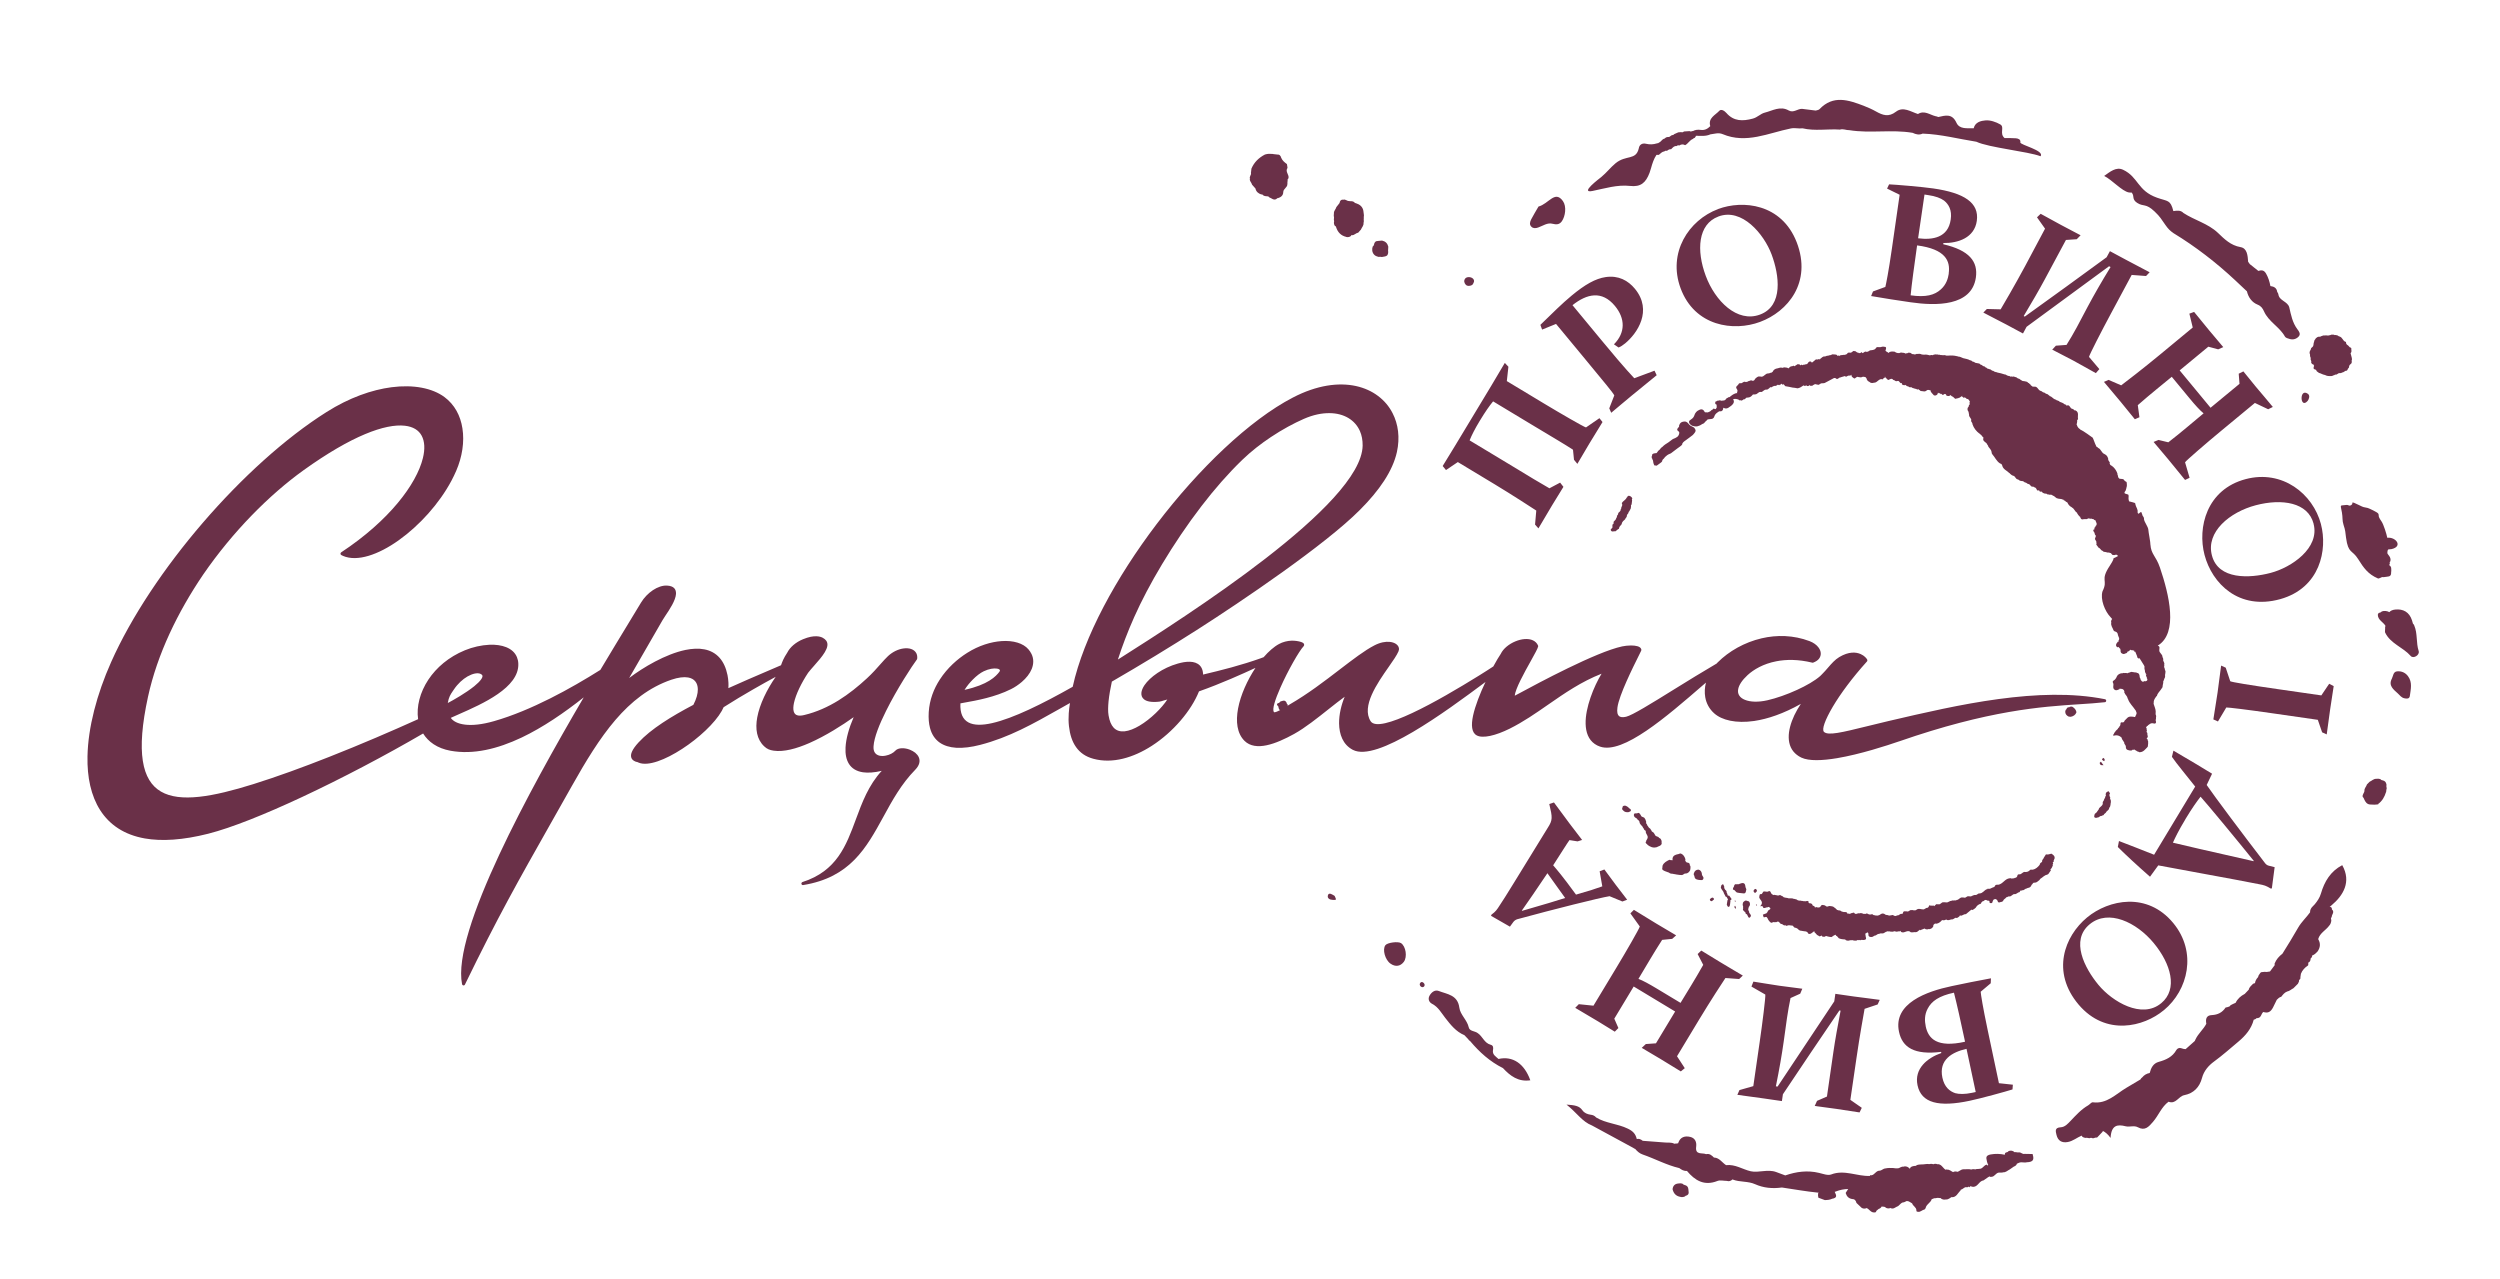
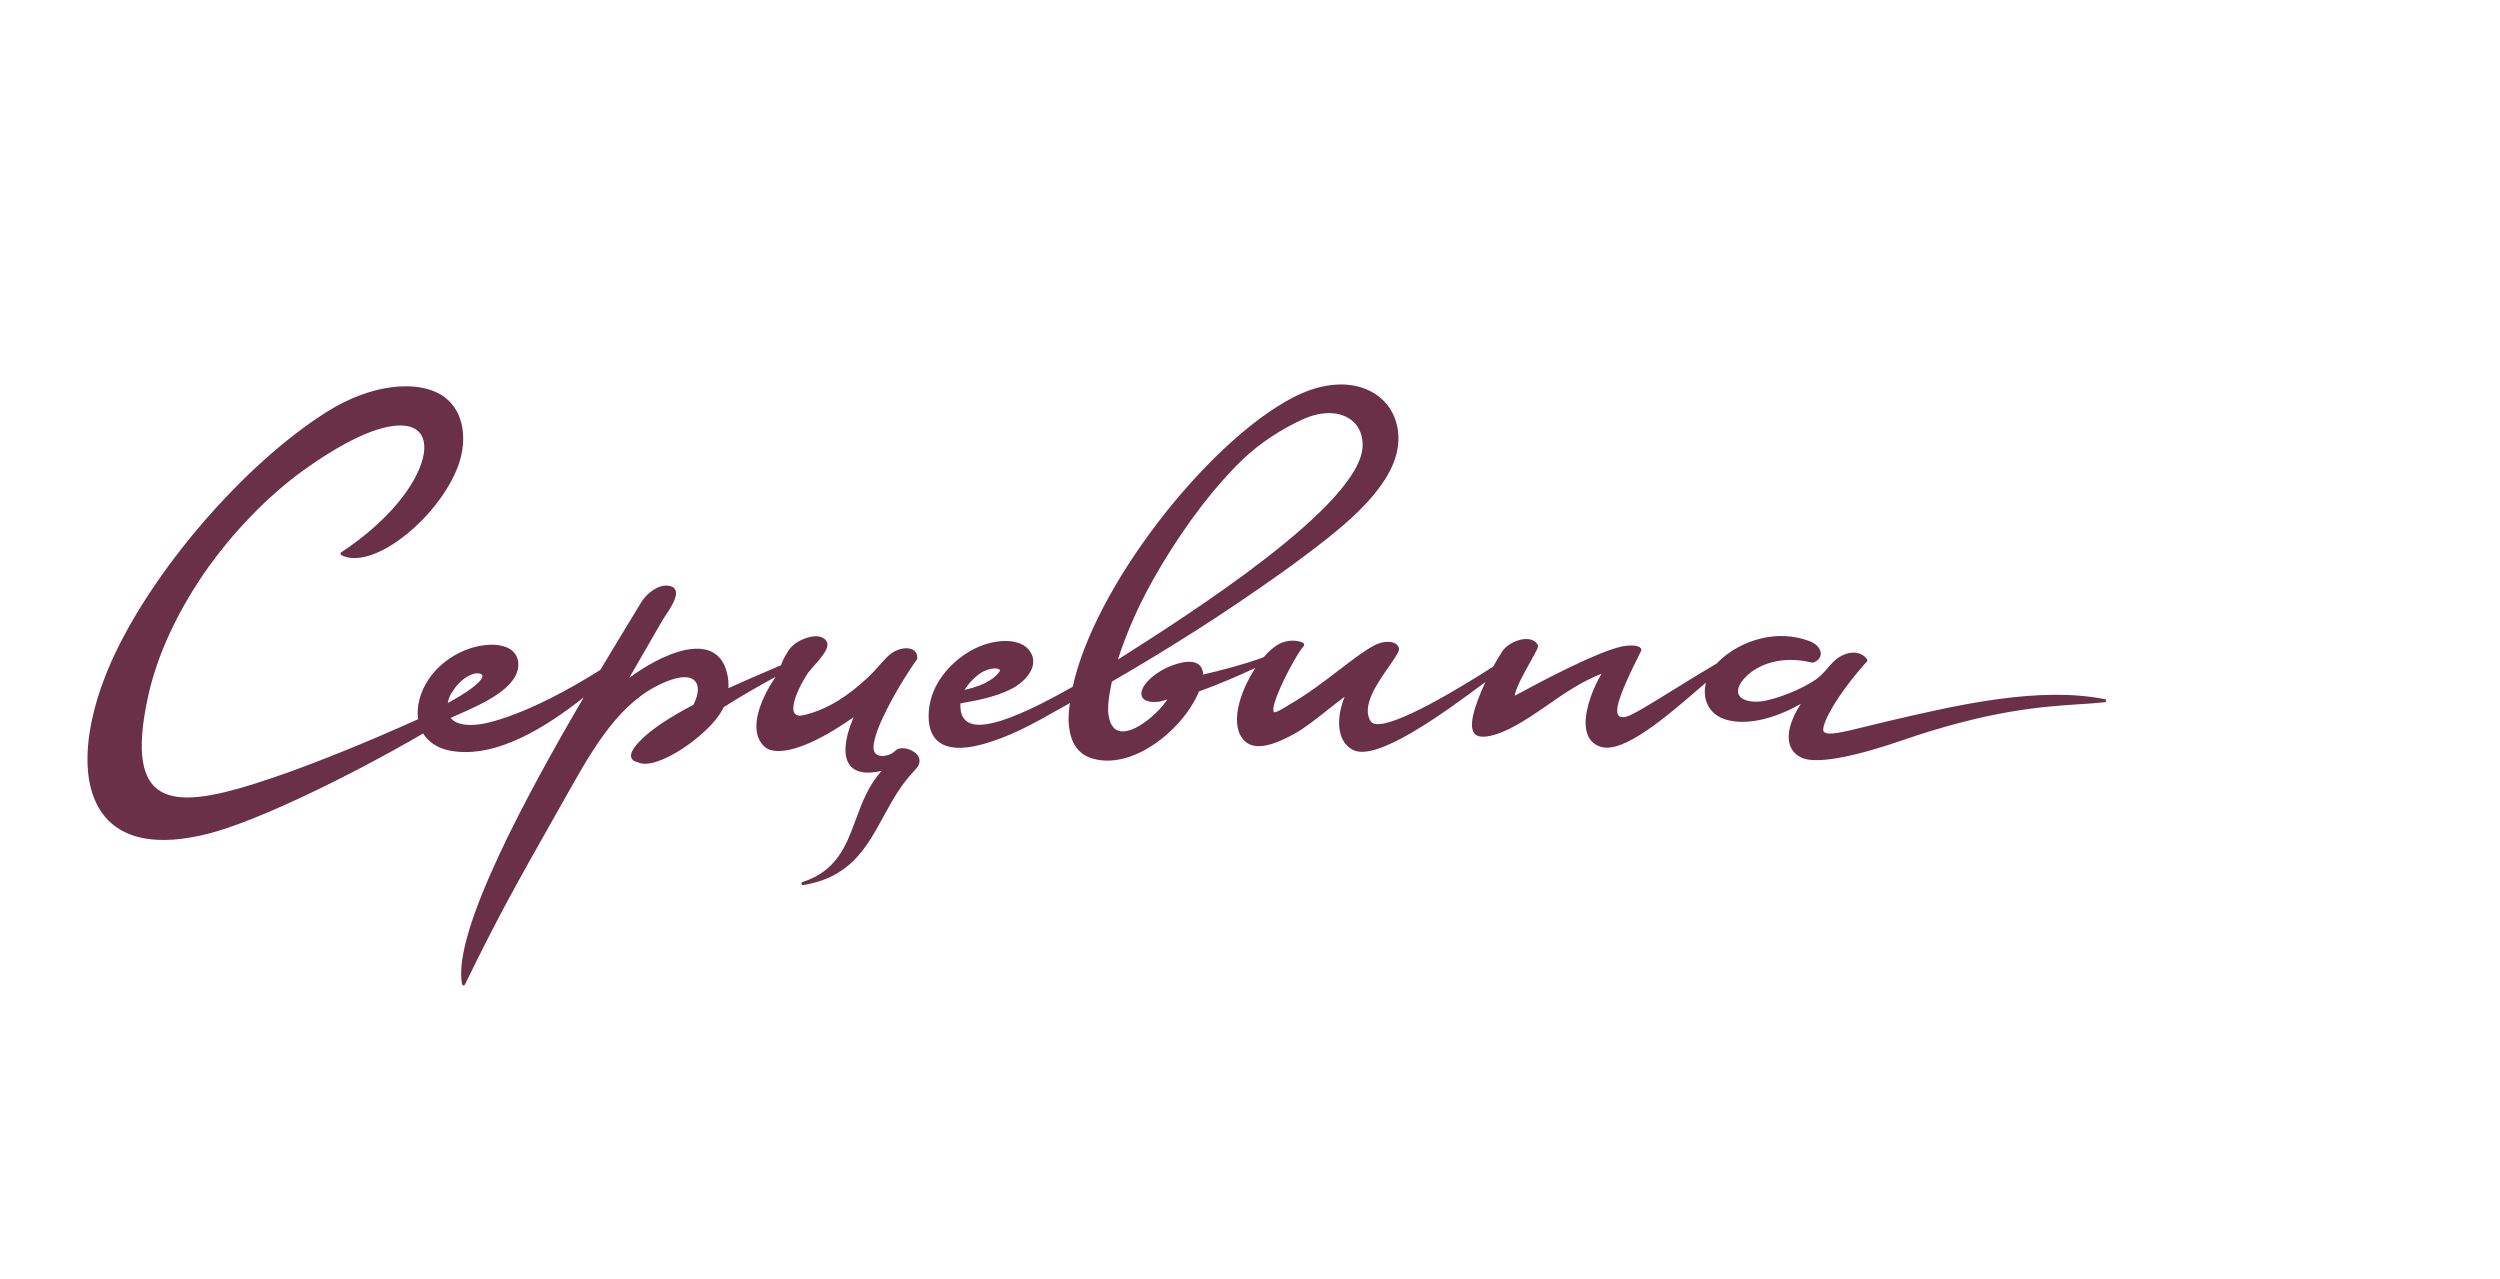
<svg xmlns="http://www.w3.org/2000/svg" id="Слой_1" x="0px" y="0px" viewBox="0 0 348 178" style="enable-background:new 0 0 348 178;" xml:space="preserve">
  <style type="text/css"> .st0{fill-rule:evenodd;clip-rule:evenodd;fill:#6A3048;} .st1{fill:#6A3048;} </style>
  <path class="st0" d="M155.61,91.81l0.08-0.05c9.48-6.02,33.85-21.5,33.99-29.73c0.01-0.76-0.12-1.44-0.38-2.03 c-0.34-0.77-0.89-1.38-1.6-1.81c-0.72-0.43-1.6-0.67-2.59-0.68c-1.1-0.02-2.32,0.23-3.62,0.8c-1.39,0.61-2.99,1.47-4.58,2.53 c-1.38,0.92-2.75,1.98-3.97,3.16c-1.97,1.9-3.89,4.1-5.7,6.46c-1.97,2.56-3.82,5.32-5.48,8.08c-1.59,2.65-2.86,5.08-3.88,7.36 C156.96,87.97,156.22,89.92,155.61,91.81 M134.26,96.03c1.64-0.36,2.73-0.83,3.46-1.28c0.79-0.48,1.17-0.95,1.38-1.22 c0.07-0.09,0.1-0.16,0.09-0.22c0-0.04-0.03-0.08-0.08-0.12l-0.01-0.01c-0.07-0.05-0.18-0.09-0.32-0.11 c-0.44-0.07-1.11,0.02-1.84,0.37c-0.48,0.23-1.02,0.64-1.54,1.17C134.99,95.02,134.6,95.5,134.26,96.03z M35.27,109.15 c3.32-1.04,6.96-2.37,10.55-3.79c4.42-1.74,8.77-3.62,12.38-5.25c-0.25-1.74,0.25-3.73,1.44-5.52c1.11-1.66,2.81-3.14,5.07-4.07 c1.09-0.45,2.3-0.72,3.41-0.77c0.87-0.04,1.68,0.07,2.35,0.34c0.69,0.28,1.22,0.73,1.49,1.39c0.11,0.27,0.18,0.57,0.19,0.9 c0.14,3.34-5.02,5.61-8.27,7.04c-0.39,0.17-0.75,0.33-1.03,0.46l-0.1,0.05c0.3,0.44,0.95,0.82,2,0.94c0.99,0.12,2.33,0,4.03-0.49 c2.59-0.74,5.26-1.88,7.81-3.16c2.53-1.27,4.93-2.68,6.98-3.97c1.48-2.48,2.85-4.73,3.96-6.56c0.65-1.06,1.2-1.98,1.69-2.79 c0.44-0.73,1.03-1.32,1.64-1.73l0.01-0.01c0.66-0.44,1.37-0.68,1.96-0.65c0.98,0.05,1.3,0.51,1.27,1.16 c-0.05,0.91-0.9,2.18-1.48,3.04c-0.16,0.24-0.3,0.45-0.39,0.61c-0.99,1.7-2.14,3.7-3.15,5.46l-1.5,2.6 c1.93-1.47,5.06-3.33,7.84-3.91c0.94-0.19,1.84-0.24,2.64-0.08c0.82,0.16,1.55,0.54,2.12,1.19c0.5,0.57,0.88,1.36,1.09,2.39 c0.07,0.34,0.11,0.7,0.13,1.07c0.01,0.25,0.01,0.49-0.01,0.75c1.86-0.84,3.67-1.62,5.4-2.36l1.93-0.83c0.09-0.25,0.18-0.5,0.3-0.76 c0.14-0.3,0.32-0.62,0.56-0.98c0.2-0.4,0.5-0.76,0.86-1.07c0.39-0.33,0.85-0.61,1.34-0.81c0.8-0.33,1.43-0.44,1.91-0.41 c0.69,0.03,1.1,0.32,1.32,0.61c0.63,0.86-0.59,2.25-1.68,3.48c-0.31,0.35-0.61,0.69-0.84,0.99c-0.94,1.42-1.71,3-1.97,4.2 c-0.1,0.47-0.12,0.89-0.03,1.19c0.08,0.27,0.24,0.46,0.51,0.53c0.23,0.07,0.55,0.06,0.95-0.04c1.73-0.41,3.32-1.14,4.76-2.03 c1.45-0.9,2.77-1.97,3.97-3.08c0.77-0.71,1.37-1.39,1.88-1.97c0.39-0.44,0.74-0.83,1.06-1.13c0.66-0.61,1.43-0.95,2.1-1.05 c0.4-0.06,0.78-0.04,1.09,0.06c0.33,0.11,0.59,0.31,0.74,0.59c0.11,0.22,0.16,0.48,0.12,0.78c-0.01,0.04-0.02,0.07-0.04,0.1 c-0.65,0.87-2.75,4.06-4.29,7.16c-0.93,1.86-1.66,3.68-1.74,4.91c-0.03,0.39,0.04,0.68,0.17,0.88c0.14,0.22,0.36,0.36,0.62,0.43 c0.28,0.07,0.6,0.07,0.91,0c0.54-0.1,1.05-0.37,1.34-0.69l0.01-0.01c0.38-0.41,1.26-0.42,2.01-0.12c0.27,0.11,0.52,0.25,0.74,0.42 l0.01,0.01c0.21,0.18,0.39,0.39,0.49,0.63c0.21,0.5,0.12,1.09-0.5,1.73c-1.93,1.97-3.2,4.28-4.43,6.54 c-2.38,4.34-4.63,8.45-11.17,9.51c-0.12,0.02-0.23-0.06-0.24-0.18c-0.02-0.1,0.05-0.2,0.14-0.24c4.78-1.53,6.09-5.07,7.44-8.73 c0.87-2.36,1.77-4.77,3.6-6.75c-1.06,0.25-1.92,0.3-2.62,0.2c-0.92-0.14-1.55-0.55-1.94-1.16c-0.38-0.6-0.53-1.38-0.48-2.29 c0.06-1.24,0.48-2.71,1.13-4.22c-1.55,1.1-3.87,2.59-6.17,3.6c-1.78,0.78-3.56,1.27-4.98,1.06c-0.27-0.04-0.5-0.1-0.7-0.19 c-0.21-0.09-0.4-0.22-0.6-0.41c-1.04-0.97-1.27-2.43-0.97-4.04c0.34-1.83,1.34-3.87,2.57-5.64c-1,0.54-2.05,1.12-3.14,1.75 c-1.32,0.76-2.7,1.58-4.11,2.48c-0.07,0.17-0.16,0.34-0.26,0.52c-0.98,1.72-3.21,3.79-5.51,5.28c-2.33,1.52-4.74,2.46-6.05,1.92 l-0.15-0.07c-0.19-0.03-0.36-0.09-0.5-0.18c-0.2-0.12-0.35-0.29-0.4-0.52c-0.05-0.21-0.02-0.47,0.12-0.78 c0.15-0.34,0.44-0.76,0.91-1.27c0.86-0.93,1.99-1.83,3.31-2.71c1.29-0.86,2.76-1.7,4.32-2.52c0.42-0.81,0.63-1.55,0.62-2.17 c-0.01-0.44-0.12-0.81-0.35-1.09c-0.22-0.28-0.56-0.47-1.01-0.55c-0.59-0.1-1.37-0.01-2.34,0.32c-3.08,1.06-5.57,3.03-7.77,5.59 c-2.21,2.58-4.14,5.77-6.09,9.24c-1.05,1.86-2.07,3.67-3.02,5.35c-4.37,7.73-7.27,12.85-11.84,22.25c-0.05,0.11-0.18,0.15-0.28,0.1 c-0.06-0.03-0.1-0.09-0.12-0.15c-0.72-3.66,1.64-10.45,5.19-18.06c3.37-7.21,7.82-15.17,11.75-21.87c-2.73,2.16-5.68,4.18-8.66,5.6 c-3.34,1.58-6.72,2.41-9.9,1.83c-0.92-0.17-1.69-0.48-2.33-0.9c-0.62-0.41-1.11-0.92-1.47-1.5c-5.2,3.03-11.3,6.25-16.91,8.87 c-5.07,2.37-9.74,4.25-13,5.08c-3.56,0.9-6.48,1.07-8.82,0.66c-2.9-0.51-4.93-1.92-6.22-3.93c-1.28-2-1.83-4.59-1.77-7.5 c0.08-4.01,1.29-8.63,3.29-13.12c2.8-6.29,7.42-13.19,12.78-19.41c5.35-6.21,11.44-11.76,17.21-15.4c3.16-2,6.29-3.09,9.04-3.45 c3.08-0.4,5.69,0.13,7.36,1.36c1.43,1.06,2.24,2.61,2.51,4.36c0.3,1.88-0.03,3.99-0.87,5.93c-0.19,0.44-0.41,0.89-0.64,1.33 c-1.73,3.26-4.51,6.29-7.34,8.31c-2.86,2.04-5.79,3.04-7.77,2.19c-0.08-0.03-0.16-0.07-0.24-0.12c-0.1-0.05-0.14-0.18-0.09-0.29 c0.02-0.04,0.05-0.07,0.08-0.09c6.67-4.4,10.49-9.5,11.37-13.12c0.31-1.26,0.25-2.33-0.17-3.11c-0.41-0.77-1.19-1.26-2.34-1.39 c-2.71-0.31-7.38,1.37-14.1,6.19c-4.76,3.42-9.86,8.54-13.99,14.55C24.75,85.19,21.9,91.03,20.6,97 c-1.68,7.73-0.84,11.65,1.81,13.19C25.07,111.74,29.61,110.92,35.27,109.15z M166.85,87.53c-3.98,2.55-8.09,5.04-12.08,7.35 c-0.2,0.91-0.37,1.87-0.46,2.74c-0.07,0.75-0.09,1.43,0,1.95c0.13,0.8,0.37,1.35,0.7,1.71c0.4,0.44,0.94,0.58,1.54,0.52 c0.64-0.07,1.35-0.36,2.06-0.78c1.59-0.94,3.14-2.5,3.88-3.65c-0.14,0.03-0.32,0.09-0.5,0.14c-0.22,0.07-0.44,0.14-0.61,0.16 c-1.07,0.12-1.77-0.02-2.14-0.33c-0.28-0.23-0.39-0.54-0.36-0.9c0.03-0.32,0.18-0.69,0.43-1.06c0.77-1.13,2.52-2.41,4.64-3.01 c0.28-0.08,0.55-0.14,0.82-0.19c0.62-0.1,1.18-0.09,1.63,0.07c0.48,0.17,0.82,0.5,0.98,1.03c0.02,0.07,0.04,0.14,0.05,0.22 c0.04,0.26,0.05,0.31,0.03,0.4c1.31-0.31,2.66-0.64,3.97-1c1.41-0.39,2.78-0.81,4.01-1.25l0.46-0.17c0.35-0.41,0.71-0.77,1.07-1.08 c0.36-0.31,0.72-0.57,1.08-0.76c0.24-0.13,0.53-0.25,0.85-0.33c0.28-0.07,0.58-0.12,0.89-0.13c0.47-0.01,0.99,0.07,1.31,0.18 c0.12,0.04,0.21,0.08,0.28,0.13c0.13,0.09,0.18,0.2,0.15,0.33l0,0.02c-0.01,0.04-0.04,0.08-0.07,0.12c-0.6,0.62-2.19,3.39-3.24,5.78 c-0.71,1.61-1.17,3.02-0.89,3.37l0,0.01c0.18,0.18,1.42-0.58,1.97-0.92l0.22-0.14c2.53-1.46,4.88-3.26,6.95-4.85 c1.86-1.42,3.49-2.68,4.86-3.38c0.81-0.42,1.55-0.54,2.12-0.48c0.33,0.03,0.62,0.13,0.83,0.26c0.23,0.15,0.39,0.34,0.44,0.57 c0.04,0.16,0.02,0.32-0.05,0.49c-0.23,0.54-0.75,1.29-1.36,2.16c-1.61,2.3-3.83,5.49-2.52,7.56c0.58,0.91,2.92,0.21,5.8-1.14 c2.97-1.39,6.48-3.47,9.29-5.21c0.41-0.25,0.78-0.49,1.11-0.7l0.88-0.57c0.21-0.38,0.4-0.73,0.57-1.01 c0.19-0.31,0.34-0.56,0.46-0.73c0.36-0.76,1.17-1.39,2.04-1.75c0.43-0.18,0.87-0.29,1.29-0.32c0.43-0.03,0.83,0.02,1.16,0.18 c0.32,0.15,0.57,0.39,0.71,0.73c0.02,0.04,0.02,0.08,0.01,0.12c-0.05,0.28-0.48,1.04-1.01,2c-0.93,1.66-2.18,3.92-2.24,4.85 l0.55-0.29c2.72-1.47,10.77-5.79,14.39-6.57c0.38-0.08,0.82-0.13,1.23-0.13c0.33,0,0.65,0.03,0.89,0.1c0.3,0.08,0.5,0.23,0.55,0.44 c0.01,0.03,0.01,0.06,0.01,0.09c0,0.04-0.01,0.08-0.03,0.11l-0.23,0.47c-0.98,1.97-2.83,5.69-3.07,7.41c-0.05,0.33-0.04,0.6,0,0.81 c0.04,0.17,0.11,0.29,0.2,0.38c0.09,0.09,0.21,0.14,0.37,0.16c0.18,0.03,0.39,0.01,0.64-0.05c0.85-0.2,3.51-1.84,6.63-3.78 c1.92-1.19,4.01-2.48,5.96-3.62l0.16-0.17c1.54-1.54,3.71-2.79,6.12-3.35c2.11-0.49,4.41-0.45,6.65,0.39 c0.56,0.21,0.99,0.53,1.25,0.88c0.19,0.25,0.3,0.51,0.32,0.78c0.02,0.27-0.05,0.54-0.23,0.78c-0.17,0.23-0.45,0.42-0.83,0.56 c-0.04,0.02-0.09,0.02-0.13,0c-1.93-0.47-3.6-0.46-4.99-0.19c-1.82,0.35-3.16,1.15-4,1.92c-0.79,0.73-1.2,1.39-1.31,1.94 c-0.07,0.35-0.02,0.65,0.14,0.9c0.16,0.26,0.44,0.47,0.8,0.61c0.74,0.3,1.84,0.35,3.12,0.06c1.23-0.28,2.75-0.81,4.14-1.45 c1.29-0.59,2.47-1.27,3.21-1.92l0.26-0.26c0.3-0.29,0.57-0.61,0.84-0.92c0.49-0.57,0.97-1.11,1.55-1.46 c1.34-0.8,2.34-0.71,2.99-0.42c0.26,0.12,0.47,0.26,0.61,0.4c0.15,0.14,0.25,0.28,0.29,0.35c0.05,0.11,0.04,0.2-0.03,0.28 l-0.01,0.01c-2.04,2.26-3.68,4.49-4.74,6.28c-1.09,1.85-1.57,3.18-1.23,3.51c0.57,0.55,2.52,0.07,5.93-0.77 c0.92-0.23,1.94-0.48,3.01-0.73c4.92-1.15,10.17-2.37,15.35-3.07c5.18-0.7,10.26-0.89,14.82,0.02c0.12,0.02,0.19,0.14,0.17,0.25 c-0.02,0.1-0.1,0.17-0.2,0.17c-1.08,0.12-2.24,0.2-3.52,0.28c-5.25,0.34-12.6,0.83-25.1,5.17l-0.01,0c-1.71,0.59-5.42,1.8-8.64,2.34 c-2.04,0.34-3.9,0.42-4.96-0.08c-0.23-0.11-0.44-0.24-0.62-0.38c-0.77-0.59-1.12-1.43-1.14-2.41c-0.02-0.95,0.27-2.01,0.78-3.1 c0.25-0.53,0.56-1.06,0.91-1.59c-2.41,1.36-4.61,2.1-6.49,2.38c-2.55,0.37-4.51-0.11-5.58-1.07c-0.69-0.62-1.09-1.39-1.24-2.24 c-0.11-0.65-0.08-1.34,0.1-2.03l-0.41,0.35c-5.07,4.39-11.14,9.66-14.33,8.56c-0.28-0.09-0.52-0.22-0.74-0.37 c-0.88-0.61-1.24-1.62-1.27-2.8c-0.03-1.14,0.26-2.43,0.68-3.66c0.43-1.26,1.01-2.45,1.54-3.32c-2.83,1.11-5.15,2.72-7.43,4.3 c-1.74,1.21-3.45,2.4-5.38,3.36c-0.93,0.46-1.9,0.83-2.72,1c-0.77,0.16-1.44,0.16-1.86-0.08c-0.71-0.39-0.78-1.43-0.5-2.74 c0.3-1.39,0.99-3.13,1.73-4.69c-5.66,4.22-15.14,11.19-18.46,9.45l-0.02-0.01c-1.36-0.72-1.88-2.13-1.9-3.68 c-0.01-1.24,0.31-2.58,0.78-3.7c-0.63,0.45-1.4,1.06-2.22,1.71c-1.56,1.24-3.31,2.63-4.76,3.43l-0.01,0.01 c-1.34,0.74-2.68,1.35-3.87,1.6c-1.23,0.26-2.31,0.14-3.07-0.6c-1.06-1.04-1.25-2.7-0.91-4.52c0.35-1.88,1.29-3.94,2.42-5.65 c-1.64,0.76-4.79,2.19-7.86,3.27c-1.08,2.69-3.59,5.66-6.57,7.58c-2.56,1.65-5.48,2.53-8.14,1.8c-1.07-0.29-1.85-0.84-2.4-1.62 c-0.55-0.77-0.86-1.75-0.99-2.91c-0.07-0.61-0.07-1.19-0.03-1.79c0.03-0.46,0.09-0.93,0.17-1.44l-1.47,0.83 c-3.65,2.06-7,3.96-11.04,5c-1.2,0.31-2.33,0.46-3.33,0.4c-0.9-0.06-1.68-0.29-2.31-0.73c-0.63-0.45-1.1-1.12-1.34-2.05 c-0.16-0.61-0.22-1.33-0.17-2.18c0.11-1.72,0.7-3.25,1.55-4.55c1.03-1.59,2.44-2.85,3.8-3.7c1.61-1.02,3.32-1.54,4.8-1.64 c1.63-0.11,3,0.3,3.72,1.14c0.17,0.2,0.31,0.4,0.41,0.61l0.01,0.01c0.35,0.7,0.32,1.42,0.05,2.11c-0.27,0.67-0.77,1.29-1.39,1.82 c-0.46,0.39-0.97,0.74-1.5,1c-2.21,1.11-4.85,1.59-6.39,1.86l-0.65,0.12c-0.14,2.77,1.63,3.38,4.41,2.75 c2.96-0.67,7.03-2.69,11.22-5.06c1.52-6.93,6.06-15.24,11.68-22.64c5.89-7.75,12.96-14.5,18.97-17.62c3.34-1.74,6.37-2.13,8.79-1.6 c1.17,0.26,2.2,0.73,3.05,1.37c0.86,0.64,1.55,1.45,2.03,2.39c0.8,1.54,1.05,3.42,0.61,5.42c-0.59,2.66-2.46,5.37-5.14,8.05 C184.46,75.86,172.71,83.78,166.85,87.53z M62.33,97.86c0.77-0.4,2.51-1.39,3.69-2.34c0.43-0.35,0.78-0.69,0.98-0.99 c0.16-0.24,0.22-0.44,0.11-0.57l-0.01-0.01c-0.05-0.06-0.13-0.11-0.24-0.16c-0.41-0.17-1.07-0.03-1.78,0.37 c-0.66,0.38-1.35,1-1.9,1.82l-0.17,0.25C62.73,96.65,62.47,97.01,62.33,97.86z" />
-   <path class="st1" d="M211.84,126.75c0.9-1.25,2.02-2.93,3.56-5.2c0.46,0.62,2,2.83,2.47,3.45c-1.51,0.47-2.41,0.76-6,1.79 L211.84,126.75z M210.18,128.99l0.49-0.67c0.14-0.17,0.3-0.28,0.52-0.36c5.17-1.41,11.56-3.01,12.86-3.21l1.79,0.74l0.66-0.25 c-0.53-0.71-1.09-1.41-1.61-2.1c-0.52-0.69-1.04-1.42-1.56-2.11l-0.66,0.25l0.37,2.1c-0.92,0.33-1.79,0.62-3.66,1.15 c-1.93-2.65-2.65-3.46-3.18-4.08c1.02-1.57,1.97-3.11,2.27-3.51l1.13,0.18l0.63-0.2c-0.55-0.73-1.13-1.47-1.7-2.22 c-0.75-1-1.48-2.02-2.22-3l-0.65,0.22c0.45,1.89,0.49,2.22-0.22,3.32c-4.3,6.99-6.05,9.87-6.66,10.75 c-0.44,0.69-0.57,0.88-1.17,1.33l-0.06,0.16L210.18,128.99z M234.52,148.69l-1.08-1.66l3.07-5.09c1.53-2.54,3.37-5.36,3.67-5.8 l1.91,0.14l0.51-0.48c-1.03-0.62-2.1-1.23-3.13-1.86c-0.89-0.53-1.76-1.09-2.65-1.62l-0.51,0.48l0.78,1.51 c-1.16,2.06-2.25,3.79-3.16,5.29l-3.32-2c-1.05-0.63-1.94-1.12-2.54-1.34c1.07-1.77,2.12-3.61,3.3-5.43l1.4-0.14l0.55-0.49 c-0.93-0.56-1.87-1.1-2.78-1.65c-1.03-0.62-2.07-1.28-3.1-1.9l-0.49,0.49l1.31,1.83c-0.08,0.32-1.89,3.47-3.3,5.8l-3.15,5.22 l-2.04-0.21l-0.5,0.51c1.05,0.63,2.12,1.25,3.17,1.88c0.78,0.47,1.56,0.97,2.34,1.44l0.5-0.51l-0.57-1.3l2.7-4.48l5.77,3.48 l-2.67,4.43l-1.41,0.1l-0.57,0.53c0.87,0.52,1.74,1.02,2.63,1.56c0.93,0.56,1.86,1.15,2.81,1.72L234.52,148.69z M258.43,147.22 c0.42-2.94,1.03-6.27,1.12-6.79l1.82-0.61l0.29-0.64c-1.22-0.18-2.41-0.3-3.61-0.47l-2.57-0.37l-0.15,1.05 c-2.64,3.96-5.28,7.92-7.89,11.86l-0.24-0.03c0.49-2.41,0.83-4.39,1.09-6.23c0.33-2.44,0.57-4.26,0.95-6.06l1.35-0.61l0.29-0.69 c-1.1-0.16-2.15-0.26-3.22-0.42c-1.19-0.17-2.4-0.39-3.59-0.57l-0.27,0.69l1.93,1.11c0.06,0.28-0.4,3.99-0.79,6.66l-0.88,6.09 l-1.93,0.55l-0.29,0.66c1.22,0.17,2.43,0.33,3.65,0.5l2.55,0.37l0.14-0.95c2.6-3.89,5.21-7.78,7.86-11.66l0.17,0.02 c-0.42,2.21-0.76,4.06-1,5.73l-0.9,6.23l-1.38,0.6l-0.32,0.71c1,0.14,2.03,0.27,3.03,0.41c1.07,0.15,2.14,0.33,3.21,0.49l0.31-0.64 l-1.59-1.11L258.43,147.22z M268.06,142.85c-0.15-0.71-0.19-1.59,0.27-2.44c0.54-1.05,1.57-1.78,3.66-2.23 c0.36,1.38,1.02,4.34,1.47,6.48l0.07,0.35c-3.9,0.87-5.11-0.42-5.47-2.14L268.06,142.85z M275.02,152.01l-0.52,0.11 c-0.99,0.21-1.78,0.2-2.33,0.05c-0.77-0.26-1.51-0.84-1.79-2.16c-0.53-2.5,1.36-3.56,3.36-4.01L275.02,152.01z M280.19,150.99 l-1.94-0.21l-1.57-7.42c-0.68-3.23-0.94-4.9-0.97-5.31l1.4-1.18l0.03-0.69c-1.92,0.36-3.62,0.69-5.48,1.09 c-3.46,0.73-8.16,2.39-7.32,6.35c0.46,2.19,2.14,3.26,5.86,2.8l0.03,0.16c-1.95,0.68-3.8,2.18-3.31,4.49 c0.53,2.5,2.99,3.06,7.25,2.16c1.58-0.33,5.09-1.3,5.97-1.58L280.19,150.99z M300.82,139.66c-2.67,2.21-6.77-0.21-8.72-2.57 c-1.93-2.34-3.93-6.19-1.22-8.43c2.62-2.17,6.53-0.27,8.91,2.6c2.41,2.91,3.41,6.43,1.06,8.38L300.82,139.66z M301.21,140.62 c3.38-2.79,4.66-8.08,1.3-12.14c-3.61-4.36-8.96-3.27-11.99-0.77c-3.15,2.61-5.04,7.58-1.16,12.15c3.77,4.41,9.05,3.08,11.83,0.77 L301.21,140.62z M304.2,114.04c0.96-1.59,1.61-2.49,2.12-3.14c0.82,0.89,5.27,6.27,7.41,8.94l-0.02,0.04 c-5.84-1.32-10.71-2.43-11.24-2.58c0.33-0.73,0.79-1.69,1.72-3.23L304.2,114.04z M316.63,120.71l-0.8-0.2 c-0.22-0.05-0.38-0.17-0.52-0.34c-3.23-4.2-7.09-9.36-8.14-10.9l0.75-1.57c-1.39-0.87-3.26-1.96-5.38-3.21l-0.21,0.86 c0.64,0.95,2.18,2.78,3.24,4.14l-5.72,9.49c-1.55-0.6-3.47-1.39-4.89-1.91l-0.16,0.83c0.96,0.97,2.71,2.59,4.48,4.14l1.15-1.58 c4.71,0.9,9.2,1.67,13.98,2.61c0.81,0.15,1.02,0.22,1.66,0.61l0.17-0.01L316.63,120.71z M324.22,95.18l-1.09,1.62l-6.04-0.87 c-3.96-0.57-6.39-0.97-6.64-1.1l-0.63-1.89l-0.64-0.29c-0.18,1.24-0.31,2.49-0.49,3.73c-0.18,1.26-0.41,2.52-0.59,3.76l0.64,0.29 l1.16-1.95c0.27-0.01,2.71,0.27,6.7,0.85l6.04,0.87l0.6,1.74l0.64,0.29c0.17-1.17,0.31-2.34,0.48-3.51 c0.15-1.07,0.33-2.12,0.49-3.21L324.22,95.18z M322.05,72.92c0.88,3.35-3.04,6.06-5.99,6.83c-2.93,0.77-7.27,0.97-8.16-2.43 c-0.87-3.28,2.49-6.04,6.1-6.99c3.66-0.96,7.27-0.4,8.05,2.56L322.05,72.92z M323.08,72.97c-1.12-4.24-5.37-7.62-10.47-6.28 c-5.47,1.44-6.74,6.76-5.74,10.55c1.04,3.96,4.76,7.76,10.54,6.16c5.59-1.57,6.59-6.92,5.67-10.41L323.08,72.97z M304.76,43.66 l0.47,1.93l-4.58,3.79c-2.28,1.89-4.96,3.95-5.38,4.26l-1.76-0.76l-0.64,0.28c0.77,0.93,1.57,1.86,2.34,2.79 c0.66,0.8,1.3,1.61,1.96,2.41l0.64-0.28l-0.23-1.68c1.77-1.56,3.38-2.83,4.73-3.95l2.47,2.99c0.78,0.95,1.46,1.69,1.96,2.1 c-1.59,1.32-3.2,2.71-4.91,4.03l-1.37-0.33l-0.68,0.28c0.69,0.83,1.4,1.65,2.08,2.47c0.77,0.93,1.53,1.89,2.3,2.82l0.63-0.3 l-0.63-2.16c0.18-0.27,2.94-2.65,5.03-4.38l4.69-3.88l1.85,0.88l0.65-0.32c-0.78-0.95-1.58-1.88-2.37-2.82 c-0.58-0.71-1.15-1.43-1.73-2.13l-0.65,0.32l0.11,1.41l-4.03,3.33l-4.3-5.2l3.99-3.3l1.37,0.37l0.71-0.31 c-0.65-0.78-1.31-1.54-1.97-2.34c-0.69-0.83-1.38-1.7-2.09-2.56L304.76,43.66z M281.88,37.07c-1.41,2.62-3.11,5.53-3.39,5.99 l-1.92-0.05l-0.49,0.5c1.08,0.58,2.16,1.11,3.23,1.68l2.29,1.23l0.5-0.93c3.84-2.81,7.67-5.63,11.48-8.43l0.21,0.11 c-1.29,2.1-2.28,3.84-3.16,5.48c-1.14,2.18-1.99,3.81-2.97,5.36l-1.48,0.11l-0.51,0.55c0.98,0.53,1.93,0.98,2.89,1.5 c1.06,0.57,2.12,1.19,3.18,1.77l0.49-0.56l-1.44-1.7c0.04-0.28,1.75-3.61,3.03-5.99l2.91-5.42l2,0.15l0.5-0.52 c-1.08-0.58-2.17-1.14-3.26-1.72l-2.27-1.22l-0.46,0.85c-3.78,2.76-7.56,5.52-11.39,8.26l-0.15-0.08c1.15-1.93,2.1-3.55,2.9-5.04 l2.98-5.55l1.5-0.1l0.54-0.55c-0.89-0.48-1.81-0.95-2.71-1.43c-0.95-0.51-1.9-1.05-2.85-1.56l-0.51,0.49l1.12,1.58L281.88,37.07z M271.27,38.08c-0.1,0.71-0.37,1.55-1.1,2.2c-0.87,0.8-2.09,1.13-4.21,0.83c0.13-1.42,0.54-4.42,0.85-6.59l0.05-0.36 c3.96,0.52,4.65,2.16,4.4,3.9L271.27,38.08z M267.89,27.08l0.52,0.08c1,0.14,1.74,0.42,2.2,0.76c0.63,0.5,1.13,1.31,0.93,2.64 c-0.36,2.53-2.51,2.87-4.54,2.61L267.89,27.08z M262.68,26.25l1.75,0.86l-1.08,7.51c-0.47,3.27-0.81,4.92-0.91,5.32l-1.72,0.63 l-0.26,0.64c1.92,0.33,3.64,0.6,5.52,0.87c3.5,0.51,8.48,0.57,9.06-3.44c0.32-2.22-0.89-3.8-4.54-4.64l0.02-0.17 c2.06,0.03,4.32-0.74,4.65-3.08c0.36-2.53-1.75-3.9-6.06-4.52c-1.6-0.23-5.23-0.53-6.15-0.57L262.68,26.25z M239.22,30.13 c3.25-1.21,6.32,2.43,7.39,5.3c1.06,2.84,1.67,7.14-1.62,8.36c-3.18,1.18-6.25-1.89-7.55-5.39c-1.32-3.54-1.1-7.19,1.76-8.26 L239.22,30.13z M239.17,29.1c-4.11,1.53-7.06,6.09-5.23,11.03c1.97,5.31,7.38,6.05,11.06,4.68c3.84-1.42,7.26-5.49,5.1-11.09 c-2.11-5.41-7.53-5.89-10.92-4.63L239.17,29.1z M214.66,45.88l1.94-0.79l3.75,4.53c3.12,3.77,4.18,5.05,4.36,5.42l-0.7,1.8 l0.27,0.62c0.93-0.77,1.91-1.62,2.84-2.38c1.17-0.97,2.39-1.95,3.49-2.85l-0.3-0.63l-2.82,1.05c-0.23-0.28-0.91-0.87-4.53-5.25 l-4.07-4.92c2-1.59,4.1-2.08,5.91,0.11c1.44,1.74,1.48,3.71-0.14,5.34l0.64,0.44c0.27-0.09,0.59-0.3,0.93-0.58 c1.67-1.38,3.85-4.56,1.35-7.59c-0.95-1.15-2.28-1.89-4.07-1.63c-1.42,0.21-2.87,1.03-4.74,2.58c-1.34,1.11-2.62,2.39-4.35,4.07 L214.66,45.88z M201.28,65.43l1.65-1.11l5.14,3.1c2.39,1.44,5.34,3.36,5.78,3.65l-0.17,1.95l0.47,0.53 c0.65-1.07,1.25-2.12,1.89-3.19c0.52-0.87,1.05-1.7,1.59-2.59l-0.46-0.59l-1.49,0.79c-1.3-0.73-2.51-1.48-5.75-3.44l-5.36-3.23 c0.29-0.72,0.74-1.61,1.4-2.7c0.8-1.32,1.37-2.13,1.87-2.73l5.34,3.22c3.26,1.96,4.55,2.71,5.78,3.51L219.1,64l0.47,0.57 c0.56-0.93,1.1-1.87,1.64-2.78c0.61-1.01,1.25-2.03,1.86-3.04l-0.43-0.54l-1.87,1.29c-0.34-0.09-3.57-1.96-5.86-3.34l-5.16-3.11 l0.22-2l-0.5-0.53c-0.63,1.05-1.25,2.12-1.88,3.17l-5.05,8.37c-0.56,0.93-1.15,1.86-1.72,2.81L201.28,65.43z" />
-   <path class="st0" d="M214.16,28.75c1.42-0.37,2.29-2.32,3.4-0.76c0.53,0.75,0.34,2.11-0.15,2.81c-0.34,0.48-0.77,0.48-1.29,0.35 c-0.71-0.2-1.35,0.29-2.01,0.52c-0.31,0.11-0.66,0.15-0.92-0.09c-0.34-0.31-0.22-0.71-0.04-1.06 C213.45,29.95,213.78,29.4,214.16,28.75 M192.85,131.57c0.27-0.36,1.75-0.56,2.17-0.29c0.68,0.45,0.9,1.93,0.39,2.61 c-0.48,0.63-1.17,0.73-1.85,0.25C192.8,133.62,192.4,132.15,192.85,131.57z M333.78,96.53c-0.61-0.56-1.35-1.09-0.83-2.07 c0.19-0.37,0.17-0.96,0.74-1.01c0.59-0.05,1.13,0.17,1.5,0.67c0.65,0.87,0.38,1.83,0.26,2.76c-0.06,0.43-0.45,0.39-0.76,0.32 C334.28,97.12,334.06,96.79,333.78,96.53z M238.09,17.56v0.04C238.09,17.58,238.09,17.57,238.09,17.56z M204.95,39.65 c-0.22,0.16-0.69,0.23-0.91-0.01c-0.24-0.26-0.3-0.58-0.09-0.86c0.24-0.31,0.87-0.25,1.11,0.03 C205.32,39.09,205.14,39.39,204.95,39.65z M197.77,137.32c-0.14-0.14-0.2-0.32-0.08-0.49c0.13-0.19,0.32-0.16,0.47-0.02 c0.14,0.13,0.21,0.32,0.09,0.48C198.12,137.46,197.94,137.45,197.77,137.32z M204.37,144.65c-0.17-0.18-0.35-0.37-0.52-0.55 c-1.18-0.49-1.94-1.47-2.68-2.42c-0.55-0.7-0.96-1.5-1.81-1.94c-0.45-0.23-0.62-0.69-0.37-1.14c0.26-0.47,0.74-0.86,1.27-0.66 c1.18,0.46,2.65,0.54,2.88,2.33c0.13,0.99,1.08,1.7,1.31,2.74c0.12,0.56,0.85,0.49,1.25,0.8c0.68,0.45,0.91,1.39,1.8,1.62 c0.39,0.1,0.38,0.43,0.32,0.77c-0.1,0.62,0.41,0.87,0.77,1.21c1.96-0.45,3.59,0.62,4.43,2.97c-1.67,0.24-2.79-0.6-3.81-1.7 c-1.81-0.9-3.27-2.22-4.56-3.75C204.52,144.85,204.43,144.76,204.37,144.65z M233.62,159.15l-0.4,0.05 C233.35,159.19,233.48,159.2,233.62,159.15L233.62,159.15z M302.53,29.38L302.53,29.38c-0.41-1.61-0.76-1.32-2.27-1.86 c-2.76-0.98-2.57-2.87-4.73-3.89c-0.97-0.46-1.84,0.31-2.63,0.86c1.08,0.53,2.48,2.13,3.44,2.3c0.42,0.07,0.35-0.12,0.54,0.26 c0.15,0.29-0.06,0.77,0.63,1.2c0.88,0.56,1.17,0.01,2.41,1.19c0.81,0.77,0.91,1.04,1.53,1.91c0.34,0.48,0.62,0.78,1.11,1.11 c3.08,1.88,5.9,4.06,8.53,6.51c0.56,0.53,1.12,1.05,1.68,1.58c0.21,0.86,0.7,1.54,1.5,1.86c0.49,0.2,0.7,0.53,0.88,0.93 c0.64,1.45,2.17,2.16,2.92,3.52c0.1,0.18,0.43,0.26,0.67,0.33c0.47,0.14,0.92-0.01,1.23-0.34c0.34-0.36,0.04-0.74-0.18-1.03 c-0.68-0.91-0.88-1.98-1.12-3.03c-0.22-0.85-1.39-0.9-1.52-1.82c-0.02-0.12-0.07-0.23-0.16-0.33c-0.07-0.56-0.45-0.76-0.95-0.82 c-0.11-0.61-0.29-1.18-0.6-1.73c-0.28-0.49-0.62-0.53-1.08-0.38c-0.39-0.31-0.79-0.63-1.18-0.94l0,0l0,0 c-0.08-0.11-0.16-0.22-0.24-0.33c-0.06-0.84-0.12-1.88-1.05-2.04c-1.39-0.24-2.26-1.13-3.16-1.99c-1.39-1.31-3.25-1.75-4.79-2.76 c-0.4-0.42-0.89-0.34-1.38-0.27L302.53,29.38z M176.68,27.47c-0.06-0.1-0.14-0.15-0.26-0.14c-0.22-0.01-0.44-0.03-0.62-0.17 c-0.05-0.09-0.13-0.12-0.23-0.09c-0.41-0.14-0.72-0.38-0.81-0.83c-0.16-0.18-0.31-0.36-0.47-0.53c-0.07-0.31-0.42-0.54-0.29-0.91 l0.01,0.1c-0.17-0.31,0.22-0.55,0.12-0.85l0.01-0.06c0.03-0.17,0.05-0.35,0.06-0.53l0,0.01c0.38-0.89,1.03-1.52,1.88-1.96l0.04-0.01 c0.34-0.11,0.69-0.1,1.05-0.07l0.08,0.02c0.18,0.02,0.35,0.04,0.53,0.06l-0.03,0.01c0.35-0.05,0.52,0.15,0.6,0.46 c0.16,0.38,0.47,0.63,0.79,0.86c0.02,0.16,0.05,0.32,0.08,0.48l-0.03,0.11c-0.31,0.51,0.33,0.92,0.15,1.42 c-0.1,0.08-0.13,0.17-0.1,0.29c-0.03,0.15-0.04,0.31-0.03,0.46l-0.01,0.04c0.01,0.47-0.56,0.63-0.57,1.09l0,0 c-0.01,0.5-0.34,0.73-0.76,0.86l-0.11,0l-0.06,0.1C177.29,27.94,177.01,27.58,176.68,27.47z M186.02,28.83 c0.15-0.18,0.29-0.37,0.44-0.56c0.06-0.33,0.22-0.54,0.59-0.46l-0.06-0.01c0.31-0.11,0.53,0.23,0.83,0.18l0.07,0.03 c0.23-0.02,0.46,0,0.65,0.15l0.05,0.1l0.11,0.01c0.57,0.18,0.99,0.49,1.09,1.12l-0.01-0.04c0.03,0.18,0.05,0.36,0.07,0.54l0.01,0.08 c-0.02,0.16-0.03,0.32-0.02,0.48l-0.01,0.05c0.01,0.19,0.04,0.38-0.04,0.56l0.01-0.04c0.06,0.38-0.24,0.63-0.36,0.94 c-0.13,0.15-0.26,0.29-0.39,0.44c-0.31,0.03-0.51,0.34-0.83,0.34c-0.1-0.03-0.15,0.01-0.17,0.11c-0.21,0.17-0.45,0.19-0.71,0.13 l0.07,0c-0.75-0.17-1.2-0.65-1.43-1.37l-0.03-0.11l-0.11-0.02c-0.16-0.21-0.19-0.45-0.13-0.7l0.02,0.06 c-0.07-0.19-0.07-0.39-0.03-0.59l-0.01,0.02c-0.04-0.19-0.04-0.37-0.01-0.56l0-0.01C185.65,29.35,185.95,29.13,186.02,28.83z M332.58,78.67c0.17,0.11,0.28,0.26,0.28,0.49l0,0.01c0.01,0.19,0.02,0.38-0.02,0.57l0-0.03c0.03,0.37-0.16,0.55-0.52,0.56l0.02,0 c-0.18,0.01-0.36,0.04-0.53,0.07l-0.05,0c-0.31-0.09-0.53,0.31-0.85,0.15l0.1,0.03c-1.38-0.59-1.99-1.47-2.76-2.7 c-0.83-1.33-1.37-0.71-1.68-2.96c-0.11-0.84-0.08-0.99-0.35-1.8c-0.2-0.6-0.1-1.05-0.22-1.7c-0.23-1.26-0.33-0.92,0.61-1.07 c0.33-0.05,0.41,0.29,0.79-0.08c0.18-0.18-0.33-0.55,1.04,0.13c0.62,0.31,0.52,0.23,1.15,0.37c0.16,0.04,1.34,0.59,1.45,0.77 c0.2,0.35-0.14,0.24,0.46,1.09c0.3,0.43,0.72,1.8,0.81,2.29c1.19-0.15,2.23,1.21,0.58,1.58c-0.38,0.09-0.54-0.17-0.57,0.54 c-0.01,0.2,0.6,0.57,0.41,1.17c-0.09,0.07-0.11,0.16-0.06,0.26C332.63,78.5,332.61,78.59,332.58,78.67z M329.09,111.25 c-0.03-0.13-0.1-0.23-0.2-0.32c-0.09-0.33,0.23-0.55,0.24-0.85l0,0c-0.03-0.36,0.27-0.58,0.35-0.89c0.12-0.12,0.24-0.24,0.37-0.37 c0.31-0.13,0.55-0.42,0.92-0.41l-0.02,0c0.21-0.03,0.42-0.02,0.62,0.06l0.12,0.11l0.16,0.04c0.31,0.06,0.49,0.25,0.54,0.56 l0.01,0.04c-0.03,0.17-0.02,0.33,0.03,0.5l-0.01,0.07c-0.07,0.18-0.03,0.38-0.1,0.55l0.01-0.07c-0.2,0.66-0.53,1.24-1.1,1.65 l0.08,0.01c-0.18,0.08-0.38,0.05-0.57,0.08l-0.02,0c-0.18-0.01-0.36-0.02-0.55-0.02l0,0C329.48,111.98,329.26,111.64,329.09,111.25z M191.08,34.32c0.1-0.06,0.16-0.15,0.18-0.27c0.05-0.33,0.23-0.52,0.58-0.51l-0.02,0c0.18-0.02,0.36-0.03,0.54-0.05l0.06,0.01 c0.43,0.1,0.71,0.37,0.82,0.8l0.01,0.06c-0.01,0.17-0.02,0.35-0.03,0.53l0,0c0.04,0.24,0.02,0.47-0.13,0.67l0,0 c-0.19,0.15-0.42,0.16-0.65,0.2l-0.05,0.02c-0.17-0.04-0.34-0.04-0.51-0.02l-0.03-0.01c-0.45-0.1-0.74-0.37-0.83-0.83l0-0.02 C191,34.7,191.01,34.51,191.08,34.32z M335.75,86.35l0.13,0.45c0.02,0.06,0.13,0.09,0.18,0.26c0.49,1.14,0.24,2.4,0.62,3.56 c0.18,0.55-0.73,1.13-1.11,0.69c-1.08-1.23-2.81-1.7-3.56-3.26c0,0-0.03-0.1-0.02-0.11c0.01-0.16,0.01-0.32,0.02-0.48 c-0.02-0.12,0-0.23,0.05-0.34c-0.32-0.55-1.06-0.8-1.07-1.56l0.11-0.23l0.14-0.04c0.11-0.01,0.19-0.06,0.25-0.14 c0.2-0.11,0.42-0.12,0.64-0.1l-0.03,0c0.19,0.02,0.36,0.08,0.49,0.16c0.18-0.19,0.43-0.32,0.81-0.36 C334.52,84.73,335.38,85.2,335.75,86.35z M234.81,166.4c-0.11,0.01-0.21,0.06-0.28,0.15c-0.21,0.09-0.42,0.11-0.64,0.06l0.06,0 c-0.64-0.09-0.99-0.48-1.13-1.08l0,0.04c0.04-0.5,0.31-0.79,0.82-0.83l-0.04,0c0.21-0.04,0.42-0.03,0.62,0.04 c0.07,0.09,0.17,0.15,0.28,0.17c0.31,0.07,0.49,0.25,0.52,0.57l0,0.01C235.02,165.84,235.21,166.19,234.81,166.4z M177.97,97.88 c0.1-0.04,0.18-0.11,0.23-0.21c0.32-0.11,0.66-0.31,0.89,0.14c0,0.1,0.05,0.19,0.14,0.24c0.15,0.61-0.24,0.79-0.72,0.89l0.04,0 c-0.36,0.02-0.54-0.16-0.59-0.5c0.01-0.09-0.03-0.16-0.11-0.2c-0.11-0.13-0.12-0.22-0.05-0.29 C177.88,97.88,177.94,97.85,177.97,97.88z M185.48,125.26c-0.35-0.01-0.79-0.2-0.62-0.68c0.15-0.39,0.62-0.05,0.92,0.13 c0.03,0.11,0.24,0.45,0.17,0.51C185.89,125.29,185.5,125.28,185.48,125.26z M321.23,55.8c-1.08,1.24-1.2-1.86,0.03-0.98 C321.58,55.06,321.43,55.53,321.23,55.8z M230,63.86l-0.07-0.09c-0.03-0.11-0.03-0.23,0.03-0.33l0.02,0.03 c-0.08-0.2,0.06-0.27,0.2-0.34c0.06-0.02,0.13-0.03,0.2-0.04c0.06-0.01,0.12-0.01,0.17-0.01l0.07-0.04c0.03-0.05,0.07-0.09,0.1-0.13 l0.05-0.08c0.04-0.06,0.08-0.11,0.14-0.14c0.06-0.04,0.11-0.09,0.16-0.15c0.04-0.07,0.09-0.13,0.14-0.19 c0.06-0.05,0.13-0.1,0.2-0.15c0.24-0.26,0.54-0.44,0.83-0.62c0.17-0.13,0.34-0.26,0.52-0.39c0.13-0.11,0.29-0.14,0.43-0.21 c0.06-0.04,0.13-0.08,0.19-0.11c0.06-0.03,0.12-0.07,0.17-0.12c0.04-0.05,0.08-0.1,0.11-0.16c0.03-0.06,0.05-0.11,0.07-0.17 c0.02-0.06,0.03-0.12,0.03-0.19c-0.01-0.07-0.04-0.13-0.1-0.18c-0.06-0.05-0.12-0.1-0.17-0.15c-0.09-0.26,0.16-0.36,0.25-0.53 l-0.01,0.03c-0.02-0.1-0.01-0.18,0.04-0.27c0.09-0.24,0.26-0.38,0.51-0.43c0.09-0.02,0.18-0.03,0.28-0.03 c0.14,0.02,0.25,0.08,0.35,0.17c0.08,0.09,0.16,0.18,0.24,0.27c0.05,0.05,0.1,0.1,0.16,0.14c0.06,0.03,0.13,0.07,0.19,0.1 c0.07,0.03,0.13,0.06,0.2,0.1c0.07,0.04,0.13,0.09,0.18,0.15c0.08,0.1,0.13,0.21,0.15,0.33c-0.01,0.09-0.03,0.16-0.08,0.24 c-0.05,0.07-0.11,0.13-0.15,0.2c-0.05,0.07-0.11,0.14-0.17,0.19c-0.17,0.13-0.35,0.27-0.53,0.4c-0.07,0.05-0.14,0.11-0.22,0.16 c-0.24,0.21-0.55,0.33-0.71,0.63l0.01-0.03c0.02,0.14-0.07,0.23-0.16,0.31c-0.15,0.14-0.34,0.24-0.5,0.37 c-0.07,0.05-0.13,0.1-0.2,0.15c-0.23,0.18-0.47,0.35-0.7,0.53c-0.07,0.05-0.15,0.08-0.23,0.11c-0.24,0.09-0.43,0.25-0.62,0.43 c-0.05,0.07-0.1,0.13-0.15,0.2c-0.1,0.08-0.19,0.16-0.23,0.29l0-0.01c0,0.08-0.03,0.15-0.09,0.21c-0.06,0.05-0.12,0.1-0.19,0.15 c-0.1,0.07-0.19,0.14-0.29,0.21c-0.06,0.05-0.13,0.09-0.19,0.14c-0.08,0.03-0.15,0.01-0.22-0.04l0.07,0.02 c-0.07,0.02-0.13,0.02-0.2-0.02c-0.03-0.06-0.06-0.12-0.08-0.18l-0.03-0.09c-0.02-0.06-0.03-0.11-0.04-0.17l-0.01-0.08l-0.01-0.08 l-0.02-0.08c-0.02-0.05-0.04-0.1-0.07-0.14L230,63.86z M232.81,119.69c0.03-0.05,0.03-0.09,0-0.14c0.05-0.46,0.39-0.57,0.76-0.65 l-0.03,0.01c0.16-0.01,0.29-0.14,0.46-0.1l-0.02,0c0.36,0.15,0.52,0.45,0.63,0.79l0,0.01c-0.02,0.08-0.03,0.15-0.01,0.23 c0.05,0.06,0.09,0.12,0.14,0.18c0.08,0.04,0.15,0.06,0.23,0.07l-0.01,0c0.18,0.02,0.26,0.13,0.26,0.31l0,0.06l0.05,0.04 c0.06,0.11,0.05,0.23,0.04,0.35l0,0.01c-0.02,0.09-0.03,0.18-0.04,0.27l0,0.01c-0.15,0.26-0.34,0.46-0.66,0.46l0.02,0 c-0.24-0.04-0.37,0.3-0.64,0.19l0.04,0c-0.1,0.03-0.21,0-0.31-0.01l0,0c-0.1-0.01-0.19-0.02-0.29-0.04h0 c-0.1-0.02-0.2-0.02-0.29-0.06l0.02,0c-0.1,0.01-0.21-0.01-0.3-0.05l0.02,0c-0.1,0.01-0.2-0.01-0.3-0.03l0,0 c-0.16,0-0.24-0.18-0.41-0.18l-0.01-0.01c-0.24-0.1-0.51-0.15-0.72-0.33l-0.01,0c-0.07-0.12-0.06-0.25-0.02-0.37l0,0.03 c-0.01-0.11,0.01-0.21,0.04-0.31l-0.01,0.03c0.19-0.41,0.56-0.59,0.94-0.78l0.04,0.01c0.08,0.04,0.16,0.05,0.25,0.04l0.03,0 l0.08,0.04L232.81,119.69z M231.31,117.42l-0.03,0.1c-0.11,0.19-0.31,0.26-0.5,0.33l0,0c-0.09,0.04-0.18,0.1-0.28,0.11l0.04-0.02 c-0.45,0.12-0.82-0.06-1.17-0.31l-0.01-0.01c-0.07-0.15-0.32-0.19-0.28-0.41c0.03-0.04,0.06-0.08,0.08-0.12l-0.01-0.07 c0.12-0.21,0.3-0.4,0.17-0.67l0-0.01c-0.04-0.09-0.08-0.17-0.13-0.25l0,0c-0.07-0.1-0.11-0.21-0.1-0.34 c0.02-0.07-0.01-0.12-0.08-0.15c-0.12-0.06-0.19-0.16-0.22-0.29l0.02,0.03c-0.08-0.07-0.13-0.17-0.17-0.27l0.01,0.01 c-0.16-0.21-0.4-0.36-0.44-0.65c0.02-0.05,0.01-0.09-0.04-0.12c-0.03-0.15-0.24-0.16-0.27-0.31l0.01,0.01 c-0.09-0.13-0.26-0.16-0.37-0.28l-0.03-0.03c-0.02-0.09-0.05-0.17-0.09-0.25c0.03-0.05,0.05-0.11,0.05-0.17 c0.14-0.11,0.31-0.02,0.46-0.08l-0.02,0.01c0.17-0.1,0.3-0.06,0.38,0.12l-0.01-0.03c0.07,0.07,0.11,0.17,0.16,0.26l0,0 c0.1,0.23,0.44,0.13,0.52,0.39l-0.02-0.03c0.08,0.08,0.13,0.18,0.14,0.29l-0.02-0.04c0.14,0.14,0.05,0.32,0.1,0.48l-0.01-0.03 c0.09,0.08,0.14,0.17,0.16,0.29l-0.02-0.03c0.08,0.07,0.12,0.16,0.18,0.25l0,0c0.06,0.15,0.28,0.17,0.31,0.35l-0.02-0.04 c0.08,0.07,0.13,0.17,0.16,0.28l-0.01-0.02c0.1,0.13,0.29,0.15,0.35,0.32l-0.01-0.02c0.06,0.08,0.11,0.17,0.15,0.26l0,0 c0.11,0.22,0.41,0.14,0.53,0.35l0.04,0.05l0.06,0.01c0.12,0.06,0.18,0.16,0.23,0.28l-0.01-0.01 C231.35,117.09,231.26,117.27,231.31,117.42z M241.97,123.08c0.07,0.01,0.12,0,0.17-0.05c0.4-0.15,0.77-0.24,0.82,0.38l0-0.02 c0,0.16,0.12,0.29,0.13,0.44l-0.01,0.02c-0.03,0.09-0.05,0.18-0.06,0.27l0,0c-0.04,0.18-0.14,0.26-0.32,0.24h0 c-0.1-0.01-0.19-0.02-0.28-0.03l0,0c-0.09-0.02-0.18-0.03-0.28-0.03l-0.02,0c-0.09-0.03-0.18-0.04-0.27-0.05l-0.01,0 c-0.24-0.04-0.29-0.34-0.52-0.39l0.01,0c-0.11-0.01-0.14-0.07-0.08-0.16l-0.02,0.05c-0.04-0.18,0.16-0.27,0.16-0.44l0,0 c0.04-0.18,0.15-0.27,0.34-0.22l-0.03,0C241.8,123.08,241.88,123.08,241.97,123.08z M288,98.45c0.05,0.01,0.09-0.01,0.12-0.06 c0.11-0.05,0.22-0.04,0.33-0.02l0,0c0.32,0.19,0.56,0.43,0.59,0.83l0-0.04c-0.14,0.37-0.43,0.55-0.8,0.62l0.02,0 c-0.1,0-0.2-0.02-0.3-0.03l0,0c-0.28-0.13-0.46-0.33-0.48-0.65l0,0.02c0-0.11,0.02-0.22,0.08-0.32c0.05-0.02,0.09-0.06,0.1-0.12 C287.73,98.52,287.83,98.44,288,98.45z M235.86,121.97c0.01-0.05,0-0.09-0.05-0.11c-0.06-0.12-0.05-0.24-0.01-0.36l0,0.03 c0.1-0.31,0.31-0.48,0.65-0.48l-0.04-0.01c0.33,0.08,0.46,0.32,0.5,0.63l0-0.01c-0.04,0.24,0.26,0.37,0.21,0.61l0,0 c-0.04,0.18-0.14,0.26-0.33,0.24l0.01,0c-0.09,0-0.19-0.03-0.28-0.02l-0.02,0c-0.09-0.03-0.18-0.05-0.27-0.06l0,0 C236,122.38,235.89,122.21,235.86,121.97z M225.8,112.56c0.03-0.11,0.07-0.22,0.1-0.33c0.31-0.19,0.55-0.02,0.78,0.17l0,0 c0.07,0.14,0.26,0.16,0.33,0.31l0,0c0.07,0.26-0.17,0.25-0.3,0.34l-0.01,0c-0.3,0.04-0.57-0.01-0.77-0.25l0.01,0.01 C225.89,112.73,225.77,112.68,225.8,112.56z M238.01,125.17c0.15-0.12,0.32-0.33,0.5-0.16c0.23,0.23-0.12,0.29-0.2,0.43 C238.1,125.48,238.03,125.35,238.01,125.17z M244.24,124.27c-0.24-0.21-0.16-0.39,0.08-0.54l0,0c0.18,0.04,0.26,0.14,0.24,0.33 c-0.05,0.05-0.1,0.1-0.14,0.15c-0.04,0.08-0.1,0.1-0.18,0.07L244.24,124.27z M292.45,106.03c0.12,0.16,0.24,0.33,0.36,0.49 c-0.13-0.01-0.25-0.02-0.38-0.02c-0.09-0.1-0.17-0.2-0.14-0.34C292.34,106.11,292.39,106.07,292.45,106.03z M243,127.06 c-0.1-0.1-0.2-0.2-0.3-0.3c-0.1-0.09-0.11-0.18-0.05-0.25c-0.02-0.07-0.02-0.13-0.01-0.2l0-0.01c0.05-0.16-0.11-0.29-0.05-0.45 l0,0.02c0-0.12,0.02-0.24,0.11-0.33c0.07-0.06,0.15-0.12,0.22-0.17c0.11-0.02,0.22-0.01,0.33,0.04l-0.04,0.01 c0.3,0,0.37,0.2,0.39,0.44v0c-0.01,0.12-0.03,0.23-0.11,0.32c-0.05,0.02-0.07,0.06-0.07,0.12c-0.03,0.09-0.05,0.17-0.07,0.26l0-0.01 c-0.02,0.19,0.18,0.32,0.14,0.52l0,0c0.19,0.21,0.41,0.43,0.02,0.69l-0.03-0.01c-0.07-0.03-0.11-0.07-0.14-0.14 c-0.06-0.13-0.13-0.26-0.19-0.39l-0.05,0.06c-0.06-0.05-0.1-0.11-0.13-0.17L243,127.06z M241.61,126.51 c-0.13-0.12-0.27-0.24-0.1-0.44C241.61,126.2,241.67,126.34,241.61,126.51z M241.47,125.36c0.12-0.01,0.16,0.05,0.12,0.16 C241.5,125.51,241.46,125.45,241.47,125.36z M244.55,126.1c-0.05-0.07-0.1-0.13-0.14-0.2C244.55,125.9,244.63,125.94,244.55,126.1z M327.2,49.16l0.18,0.7c0,0.09,0,0.19,0.01,0.28c-0.02,0.02-0.04,0.03-0.06,0.05c0.05,0.08,0.05,0.16,0.02,0.24l0.01-0.02 c0.03,0.26-0.32,0.29-0.34,0.53L327,50.97c0,0.1-0.01,0.2-0.09,0.28c-0.05,0.02-0.09,0.07-0.1,0.13c-0.04,0.17-0.14,0.25-0.31,0.24 c-0.1,0.06-0.21,0.13-0.31,0.19c-0.16,0.02-0.29,0.15-0.46,0.13l-0.03,0c-0.24-0.05-0.35,0.25-0.59,0.2 c-0.06-0.01-0.11,0.02-0.15,0.07c-0.16,0.02-0.29,0.15-0.46,0.14l-0.03,0c-0.29,0.01-0.57,0-0.83-0.15l0,0 c-0.24-0.04-0.46-0.15-0.69-0.25l0,0c-0.19,0-0.28-0.18-0.43-0.24l-0.06-0.08c-0.01-0.1-0.06-0.16-0.16-0.19l-0.03-0.01 c-0.18-0.03-0.26-0.13-0.21-0.31l0.01,0c0-0.07,0.02-0.13,0.06-0.19l-0.13-0.22c-0.04,0-0.07,0-0.12-0.01 c-0.1-0.1-0.21-0.2-0.15-0.37l0.01,0.01c-0.01-0.15-0.15-0.28-0.09-0.45h0c0.01-0.16-0.13-0.28-0.09-0.44l0-0.01 c0.03-0.15-0.14-0.29-0.04-0.45l0,0.03c-0.05-0.18,0.15-0.26,0.15-0.42l0.01-0.02c0.01-0.22,0.31-0.25,0.32-0.47 c0.04-0.03,0.05-0.07,0.02-0.11c0.05-0.06,0.05-0.12,0.03-0.19l0.02-0.06c0.03-0.08,0.05-0.17,0.07-0.25v0 c0-0.18,0.18-0.26,0.22-0.41c0.08-0.06,0.15-0.11,0.23-0.17c0.1-0.06,0.21-0.06,0.32-0.05c0.07,0.01,0.13-0.01,0.18-0.07 c0.16-0.01,0.28-0.15,0.45-0.1l0,0c0.18-0.03,0.35-0.02,0.52,0.01c0.07-0.01,0.13-0.03,0.2-0.04c0.16,0,0.29-0.15,0.46-0.08l-0.02,0 c0.11-0.02,0.21-0.01,0.3,0.06l-0.02,0c0.1-0.04,0.2-0.02,0.3,0.02l0,0c0.16-0.01,0.23,0.17,0.39,0.17l0.04,0.02 c0.36,0.12,0.41,0.57,0.75,0.71l-0.01,0.01c0.11-0.02,0.14,0.02,0.11,0.12l0.01,0c0,0.19,0.13,0.3,0.28,0.38 c0.08,0.09,0.16,0.18,0.24,0.26c0.18,0.04,0.26,0.14,0.21,0.33l0-0.01C327.35,48.88,327.33,49.05,327.2,49.16z M293.72,110.42 c-0.07,0.08-0.11,0.17-0.06,0.28c-0.02,0.02-0.03,0.05-0.04,0.07l0,0c0.07,0.12,0.18,0.24,0.09,0.39l0-0.03 c0.04,0.16,0.16,0.29,0.12,0.47l0-0.02c0.01,0.1-0.01,0.21-0.04,0.31l0-0.02c0.01,0.1-0.01,0.2-0.04,0.3l0-0.01 c0.01,0.16-0.18,0.25-0.17,0.41l-0.01,0.01c-0.06,0.24-0.35,0.3-0.42,0.53c-0.09,0.08-0.19,0.16-0.28,0.24 c0,0.06-0.03,0.1-0.07,0.12c-0.04,0.02-0.07,0.02-0.08,0.01c-0.06,0.03-0.12,0.07-0.17,0.1c-0.24-0.05-0.36,0.25-0.6,0.22 c-0.05-0.01-0.09,0-0.11,0.05c-0.48,0-0.31-0.3-0.25-0.55c0.1-0.09,0.2-0.18,0.3-0.26c0.05-0.15,0.19-0.24,0.26-0.38l-0.02,0.03 c0.06-0.4,0.67-0.48,0.57-0.97l-0.01,0.03c-0.01-0.18,0.17-0.26,0.19-0.42l0,0c0-0.15,0.19-0.23,0.16-0.4l0.01-0.03 c0.03-0.06,0.06-0.11,0.1-0.15c-0.02-0.04-0.03-0.07-0.04-0.11c0.01-0.1,0.03-0.19,0.04-0.29c0.11-0.08,0.22-0.16,0.33-0.23 C293.55,110.2,293.63,110.31,293.72,110.42z M241.05,125.16l-0.2,0.19c0.03,0.07,0.04,0.15,0.01,0.22l0-0.01 c0,0.1-0.02,0.19-0.03,0.29c-0.01,0.1-0.04,0.2-0.06,0.29c-0.04,0.03-0.09,0.06-0.13,0.1c-0.08,0-0.13-0.03-0.17-0.1 c-0.03-0.07-0.06-0.14-0.1-0.21c0.02-0.09,0.03-0.18,0.04-0.27l0-0.01c0.02-0.09,0.04-0.18,0.05-0.28l0,0 c0-0.07,0.02-0.11,0.07-0.14l0.02-0.01l-0.22-0.39l-0.1,0.01c-0.09-0.17-0.18-0.34-0.27-0.51c-0.05-0.31-0.36-0.49-0.42-0.8l0-0.04 c0.04-0.08,0.06-0.17,0.07-0.26c0.05-0.04,0.11-0.09,0.16-0.13c0.09-0.01,0.15,0.03,0.16,0.12c0.03,0.07,0.06,0.15,0.09,0.22 c-0.02,0.07-0.02,0.14,0.01,0.21c0.04,0.07,0.08,0.14,0.12,0.21c0.12,0.08,0.21,0.18,0.2,0.33c-0.01,0.05,0,0.1,0.05,0.13 c0.05,0.11,0.08,0.22,0.1,0.34h0l0.21,0.02C240.82,124.83,240.93,124.99,241.05,125.16z M292.81,105.5 c0.14,0.13,0.25,0.27,0.08,0.46C292.72,105.83,292.39,105.73,292.81,105.5z M251.08,53.62c0.12-0.01,0.24-0.02,0.36-0.03 C251.32,53.59,251.2,53.6,251.08,53.62z M225.2,73.69L225.2,73.69c-0.11,0.09-0.22,0.18-0.33,0.27c-0.23-0.06-0.57,0.2-0.67-0.24 c0.05-0.04,0.1-0.09,0.12-0.15c0.1-0.05,0.15-0.13,0.13-0.25c0-0.1,0-0.19,0-0.29c0.05-0.04,0.1-0.08,0.15-0.11 c0.01-0.1,0.01-0.2,0.02-0.3c0.14-0.16,0.34-0.28,0.37-0.53c0.09-0.07,0.11-0.17,0.08-0.27c0.11-0.11,0.2-0.24,0.19-0.41 c0.16-0.15,0.36-0.27,0.35-0.53c0.08-0.08,0.1-0.17,0.08-0.28c0.14-0.18,0.17-0.37,0.06-0.57c0.17-0.3,0.55-0.43,0.68-0.76 c0.07-0.03,0.1-0.08,0.11-0.16c0.06-0.04,0.12-0.07,0.18-0.11c0.23,0.04,0.4,0.16,0.5,0.37c-0.06,0.09-0.08,0.18-0.03,0.28 c-0.02,0.19-0.05,0.38-0.07,0.57c-0.09,0.08-0.11,0.17-0.08,0.28c-0.01,0.09-0.03,0.19-0.04,0.28c-0.07,0.13-0.14,0.27-0.21,0.4 c-0.06,0.03-0.09,0.08-0.1,0.15c0,0.17-0.2,0.24-0.22,0.4l0-0.01c0,0.13-0.03,0.25-0.12,0.34l-0.07,0.08 c-0.05,0.25-0.35,0.31-0.43,0.54c-0.06,0.03-0.08,0.08-0.07,0.14c-0.03,0.08-0.07,0.16-0.1,0.24c-0.17,0.14-0.3,0.31-0.32,0.54 C225.31,73.63,225.26,73.66,225.2,73.69L225.2,73.69z M255.3,130.2L255.3,130.2c-0.11,0.08-0.23,0.16-0.35,0.24 c-0.1-0.01-0.19-0.02-0.28-0.03c-0.09-0.02-0.19-0.04-0.28-0.06c-0.17-0.11-0.31-0.02-0.44,0.06c-0.09-0.01-0.19-0.03-0.28-0.04 c-0.04-0.05-0.08-0.1-0.12-0.15l-0.01,0c-0.04,0.06-0.11,0.09-0.19,0.09l0.05,0.03c-0.19,0.05-0.28-0.15-0.45-0.18 c-0.09-0.1-0.17-0.19-0.26-0.29c-0.09-0.04-0.13-0.1-0.12-0.2c-0.03-0.01-0.06-0.04-0.08-0.07c-0.01,0.03-0.02,0.07-0.03,0.1 c-0.22,0.09-0.36,0.35-0.64,0.3l0.02,0c-0.09,0.01-0.14-0.02-0.15-0.11c-0.05-0.06-0.1-0.11-0.15-0.17 c-0.08-0.03-0.16-0.06-0.24-0.08l0.01,0c-0.1,0.01-0.19-0.01-0.29-0.03l-0.01,0c-0.09-0.01-0.19-0.02-0.28-0.05l0.01,0 c-0.12,0-0.23-0.02-0.32-0.1c-0.09-0.08-0.17-0.15-0.26-0.23c-0.08-0.03-0.16-0.06-0.24-0.09l0.03,0.01 c-0.22,0.01-0.29-0.18-0.4-0.31c-0.01,0.01-0.02,0.01-0.04,0.02l-0.08-0.02c-0.12-0.01-0.24-0.03-0.35-0.04 c-0.14-0.03-0.26,0.06-0.39,0.07l-0.03,0c-0.11,0.03-0.14-0.01-0.09-0.11l-0.02-0.02c-0.2,0.23-0.38-0.12-0.57-0.12l-0.01,0 c-0.23-0.02-0.25-0.34-0.49-0.33c-0.07-0.01-0.13,0.01-0.18,0.07c-0.09-0.01-0.19,0-0.28,0.01l-0.03,0 c-0.16-0.07-0.27,0.08-0.42,0.08l-0.04,0c-0.23-0.16-0.39-0.38-0.49-0.63c-0.04-0.06-0.09-0.12-0.13-0.17 c-0.14-0.06-0.28,0.09-0.42,0.02c-0.03-0.12-0.07-0.24-0.1-0.36c0.16-0.02,0.29-0.14,0.46-0.15c0.05-0.06,0.1-0.11,0.16-0.17 c0.04-0.07,0.08-0.15,0.11-0.23l0.1-0.07c0.34-0.17,0.24-0.32-0.03-0.45c-0.06,0.02-0.12,0.05-0.19,0.07 c-0.16-0.03-0.29,0.12-0.45,0.09l0,0c-0.08,0-0.14-0.05-0.15-0.13c-0.02-0.11-0.08-0.16-0.19-0.14c-0.06,0.01-0.12,0.02-0.18,0.03 c0.03-0.05,0.06-0.11,0.09-0.16c0.05-0.01,0.07-0.04,0.07-0.09c0.25-0.44-0.24-0.66-0.31-1.01c0.02-0.11,0.04-0.23,0.06-0.34 c0.03-0.08,0.09-0.12,0.18-0.09h0c0.27,0.01,0.2-0.41,0.48-0.38l0.01,0c0.09,0.02,0.18,0.03,0.27,0.03l0.02,0 c0.18,0.09,0.43-0.27,0.58,0.08c0.04,0.14,0.13,0.26,0.27,0.33c0.05,0.02,0.08,0.04,0.08,0.07l0.13-0.04 c0.11,0.02,0.23,0.04,0.34,0.06c0.08,0.03,0.16,0.04,0.24,0.03c0.06,0.01,0.11-0.01,0.15-0.05c0.19-0.05,0.28,0.15,0.45,0.16 c0.05,0.05,0.1,0.09,0.15,0.14c0.08,0.03,0.17,0.05,0.25,0.06l-0.01,0c0.1,0,0.2,0.02,0.29,0.04l-0.01,0 c0.27,0.13,0.59-0.03,0.86,0.12l0,0c0.1,0.01,0.2,0.02,0.3,0.06l-0.03,0c0.17-0.02,0.26,0.17,0.42,0.17l0.01,0 c0.09,0.02,0.18,0.03,0.26,0.02l0.04,0c0.08,0.04,0.16,0.05,0.25,0.04l0.02,0.01c0.08,0.03,0.17,0.04,0.26,0.03l0.03,0 c0.15,0.07,0.3-0.11,0.45,0l-0.06,0.01c0.05-0.01,0.1-0.01,0.15-0.02c-0.02,0.05-0.04,0.09-0.07,0.14l0.01-0.03 c0.04,0.09,0.09,0.17,0.18,0.21l-0.02-0.02c0.13-0.02,0.24,0.01,0.34,0.09l0.05,0.06c0.01,0.11,0.06,0.18,0.16,0.22l-0.02-0.01 c0.11-0.01,0.17,0.04,0.21,0.14l0.01,0.05c0.01,0.01,0.02,0.02,0.03,0.03l0.02,0.02c0.04-0.05,0.09-0.07,0.17-0.07l0,0 c0.29,0.12,0.52,0.08,0.67-0.22l0.05-0.05c0.12-0.05,0.23-0.04,0.35,0.01l-0.04,0c0.18-0.03,0.27,0.16,0.43,0.19h0 c0.16,0.02,0.29-0.13,0.46-0.07l-0.02,0c0.11,0,0.21,0.01,0.31,0.05l-0.03-0.01c0.19-0.01,0.28,0.17,0.43,0.23 c0.09,0.09,0.18,0.17,0.27,0.26c0.08,0.03,0.17,0.05,0.26,0.08l-0.02-0.01c0.12-0.01,0.24,0.02,0.33,0.1 c0.03,0.05,0.07,0.07,0.13,0.07c0.08,0.03,0.16,0.05,0.24,0.06l0.01,0c0.23-0.01,0.46-0.02,0.51,0.25c0.05-0.03,0.11-0.04,0.17-0.03 l0.01,0c0.05,0.01,0.11,0.03,0.16,0.04c0.07-0.07,0.15-0.11,0.25-0.12c0.05,0.02,0.08,0.01,0.11-0.03c0.18-0.07,0.26-0.01,0.3,0.11 c0.06,0.01,0.12,0.02,0.18,0.05l-0.01-0.01c0.16,0,0.3-0.15,0.47-0.07l-0.03,0c0.21-0.08,0.4-0.04,0.59,0.06l-0.01,0 c0.09,0,0.18,0,0.27,0c0.04,0.03,0.08,0.02,0.11-0.02c0.19-0.11,0.31,0.11,0.48,0.11l0.02,0c0.16,0.05,0.33-0.13,0.48,0.03 l0.04,0.05l0.06,0c0.08,0.02,0.17,0.04,0.25,0.06l0,0c0.09,0.01,0.17,0.01,0.26,0.01c0.05,0.02,0.1,0.01,0.13-0.03 c0.25-0.02,0.4-0.34,0.69-0.23l-0.06,0c0.19-0.06,0.28,0.14,0.44,0.17l0,0c0.1,0,0.2,0.01,0.29,0.05h-0.02 c0.07-0.01,0.11,0.01,0.12,0.05c0.05-0.02,0.11-0.03,0.17-0.03l0,0c0.16,0.03,0.33-0.14,0.49,0c0.03,0.05,0.07,0.07,0.13,0.05 c0.06,0.04,0.12,0.05,0.19,0.02c0.07-0.02,0.13-0.05,0.2-0.08c0.24,0.05,0.37-0.28,0.62-0.2l-0.01,0c0.1,0,0.16-0.05,0.18-0.14 l-0.01,0.01c0.03-0.19,0.13-0.28,0.33-0.22l-0.04-0.01c0.1-0.02,0.2,0,0.3,0.02c0.24,0.06,0.37-0.28,0.63-0.18l-0.04-0.01 c0.11-0.02,0.21,0,0.31,0.03l-0.02,0c0.09,0,0.18,0,0.27,0c0.11-0.06,0.21-0.12,0.32-0.18c0.1-0.03,0.21-0.02,0.31-0.01l0.01,0 c0.09,0.02,0.18,0.04,0.28,0.05l0,0c0.08,0.01,0.17,0.02,0.25,0.01c0.12-0.07,0.23-0.13,0.35-0.2c0.19,0.01,0.3-0.09,0.36-0.26 l-0.01,0.02c0-0.08,0.02-0.12,0.07-0.12l0.09,0.02l-0.04,0c0.07-0.01,0.13,0,0.18,0.03c0.01-0.01,0.03-0.02,0.04-0.02l0.09,0.01 l-0.01,0c0.09,0.01,0.18,0.01,0.27-0.01l0.04,0.09c0.1-0.09,0.2-0.19,0.29-0.28c0.1,0,0.19,0.01,0.29,0.01l0.02,0 c0.32,0.08,0.45-0.41,0.79-0.26l-0.06,0c0.11-0.05,0.21-0.02,0.32,0l-0.01,0c0.08,0.01,0.16,0,0.24-0.02 c0.12-0.06,0.24-0.12,0.37-0.18c0.16,0.02,0.31-0.15,0.48-0.05l-0.05,0c0.09-0.06,0.19-0.02,0.29-0.03 c0.06,0.01,0.12-0.01,0.16-0.06c0.32,0,0.46-0.41,0.81-0.35l-0.03,0c0.1-0.01,0.2,0.01,0.3,0.03l-0.01,0 c0.24,0.05,0.37-0.28,0.62-0.19l-0.02,0c0.09,0,0.19,0.01,0.28,0.01c0.05,0.02,0.09,0.01,0.12-0.04c0.17-0.05,0.31-0.16,0.49-0.16 l0.01,0c0.25,0.07,0.36-0.22,0.59-0.21l0.03,0c0.44-0.01,0.63-0.43,0.99-0.58c0.03,0,0.06,0,0.09,0c-0.01-0.07,0.04-0.1,0.16-0.07 l-0.02,0c0.08,0.01,0.17,0.01,0.25-0.01c0.11-0.05,0.22-0.1,0.32-0.15c0.18-0.05,0.35-0.11,0.4-0.32l0.09-0.06 c0.11-0.04,0.21-0.03,0.32-0.02h0c0.65-0.1,0.93-0.85,1.6-0.9l-0.05,0c0.11-0.03,0.22-0.01,0.33,0.04l-0.04,0 c0.09-0.01,0.18-0.02,0.27-0.03c0.07,0.01,0.13-0.01,0.18-0.06c0.18-0.01,0.31-0.1,0.37-0.27l-0.01,0.02 c0.01-0.2,0.12-0.28,0.31-0.25l-0.01,0c0.32,0.02,0.45-0.38,0.78-0.33l-0.01,0c0.08,0.01,0.16,0.01,0.25-0.01 c0.22-0.03,0.37-0.17,0.52-0.31c0.09,0.01,0.19,0.01,0.28,0l0.02,0.01c0.44-0.09,0.74-0.38,1-0.71l-0.01,0.02 c-0.01-0.24,0.2-0.3,0.34-0.42l0.01-0.01c-0.05-0.02-0.06-0.07-0.02-0.13l0-0.01c0.03-0.17,0.2-0.25,0.23-0.41 c0.1-0.16,0.2-0.32,0.3-0.47c0.27,0.06,0.51-0.03,0.76-0.1l0.01,0.01c0.25,0.16,0.5,0.32,0.43,0.68c-0.05,0.05-0.07,0.11-0.07,0.18 c-0.07,0.05-0.08,0.11-0.03,0.18l-0.02,0.05c-0.04,0.05-0.08,0.09-0.14,0.12l0.07,0.14c-0.07,0.08-0.09,0.18-0.05,0.28 c-0.1,0.19-0.14,0.42-0.34,0.54c0.02,0.05,0.05,0.1,0.07,0.14c-0.12,0.17-0.24,0.35-0.36,0.52c-0.06,0-0.1,0.03-0.13,0.09 c-0.41,0.04-0.65,0.39-0.98,0.57c-0.05,0.06-0.09,0.12-0.13,0.18c-0.2,0.13-0.35,0.35-0.62,0.36l-0.02,0 c-0.22-0.05-0.29,0.13-0.39,0.26c-0.05,0.01-0.08,0.05-0.08,0.1c-0.08,0.22-0.25,0.34-0.47,0.37c-0.07,0-0.12,0.03-0.16,0.08 c-0.24-0.01-0.37,0.25-0.6,0.25c-0.05-0.02-0.09-0.01-0.13,0.03c-0.06,0.04-0.13,0.04-0.19,0c-0.01,0.09-0.05,0.16-0.11,0.22 l-0.03,0.02c-0.25,0.02-0.4,0.31-0.67,0.26l0.02,0c-0.32-0.02-0.45,0.4-0.79,0.32l0.02,0c-0.14-0.02-0.24,0.13-0.38,0.12l-0.01,0.01 c-0.11,0.2-0.4,0.25-0.44,0.51c-0.06,0.03-0.12,0.07-0.16,0.12c-0.16-0.04-0.28,0.11-0.44,0.08l0,0c-0.08-0.01-0.13-0.05-0.15-0.14 c-0.04-0.15-0.12-0.26-0.27-0.31c-0.11-0.07-0.2,0.04-0.3,0.05c-0.06,0.09-0.12,0.17-0.15,0.27l0.01-0.01 c-0.02,0.2-0.13,0.28-0.32,0.23l0.03,0c-0.1,0.01-0.15-0.04-0.14-0.14l0-0.01c0.01-0.09-0.03-0.16-0.12-0.19l0.02,0.01 c-0.12,0.01-0.23-0.01-0.32-0.08c-0.18-0.09-0.3,0.03-0.42,0.14c-0.13-0.04-0.17,0.08-0.24,0.15c-0.06,0.01-0.09,0.04-0.09,0.1 c0,0.06-0.03,0.1-0.07,0.12c-0.04,0.02-0.07,0.02-0.08,0.01c-0.2,0.08-0.37,0.2-0.5,0.37c-0.1,0.24-0.34,0.33-0.53,0.48l-0.19-0.04 l-0.75,0.62c-0.23-0.02-0.41,0.14-0.61,0.21l-0.24-0.02l-0.05,0.11c-0.15,0.1-0.27,0.29-0.5,0.21l0.03-0.01 c-0.23,0-0.36,0.28-0.62,0.23c-0.24,0.02-0.48,0.23-0.73,0.02l0.02,0c-0.16,0.01-0.29,0.15-0.47,0.1l0.02,0l-0.13-0.01 c-0.01-0.01-0.02-0.02-0.03-0.03c-0.2,0.25-0.44,0.45-0.77,0.52l-0.01,0c-0.08-0.02-0.15-0.02-0.23-0.01 c-0.06,0.05-0.12,0.1-0.18,0.15c-0.04,0.06-0.06,0.13-0.04,0.2l-0.01,0.04c-0.1,0.2-0.26,0.32-0.48,0.37l-0.05,0.01 c-0.15-0.07-0.29,0.1-0.44,0.02l0.04,0c-0.1,0.01-0.18-0.02-0.25-0.09l-0.02-0.02l-0.65,0.25c-0.04-0.03-0.08-0.07-0.12-0.09l0,0 c0,0.03,0,0.06,0.01,0.08c-0.15,0.12-0.28,0.28-0.49,0.27l-0.01,0c-0.25-0.03-0.49,0.08-0.74-0.01l0.05,0.01 c-0.43-0.44-0.92,0.28-1.35-0.06c-0.02-0.05-0.04-0.1-0.07-0.15l-0.06,0.09c-0.23-0.05-0.46,0.15-0.69-0.01l0,0 c-0.16-0.03-0.29,0.12-0.46,0.05l0.03,0.01c-0.11,0.02-0.21,0-0.31-0.04l0.02,0c-0.09,0-0.17,0-0.26,0 c-0.05-0.03-0.1-0.02-0.15,0.02c-0.24,0.03-0.39,0.3-0.66,0.26l0,0c-0.08-0.01-0.16,0-0.24,0c-0.07,0.02-0.13,0.05-0.2,0.07 c-0.24-0.03-0.36,0.25-0.59,0.23c-0.1,0.06-0.21,0.12-0.32,0.18c-0.1,0.03-0.2,0.03-0.3,0.01l-0.04,0 c-0.15-0.05-0.24-0.16-0.22-0.33l0-0.02c0.01-0.12-0.03-0.21-0.09-0.28c-0.01,0.01-0.02,0.01-0.03,0.02l-0.07,0 c-0.06,0.05-0.11,0.09-0.17,0.13l-0.1,0.03c0.03,0.05,0.05,0.11,0.06,0.18l0,0.02c-0.04,0.25,0.31,0.64-0.26,0.68l0,0 c-0.08-0.01-0.17-0.02-0.25-0.01c-0.05-0.03-0.09-0.02-0.12,0.02c-0.07,0.02-0.14,0.02-0.21,0.01c-0.02-0.02-0.05-0.03-0.07-0.04 l-0.08,0.06l-0.07-0.05c-0.02,0.01-0.05,0.02-0.08,0.03c-0.1,0.06-0.2,0.11-0.32,0.05l0.04,0.01c-0.11,0.03-0.21,0-0.31-0.03l0.02,0 c-0.06,0.01-0.1-0.01-0.12-0.04c-0.06,0.02-0.11,0.03-0.17,0.03l-0.02,0c-0.16-0.06-0.29,0.11-0.44,0.04l0.02,0.01 c-0.11,0.01-0.22-0.01-0.32-0.08c-0.03-0.06-0.07-0.09-0.13-0.09c-0.18,0-0.35-0.03-0.53-0.06l-0.04-0.01 c-0.08-0.04-0.17-0.07-0.26-0.09c-0.09-0.1-0.17-0.2-0.26-0.3c-0.09-0.01-0.15-0.06-0.16-0.16l0.02-0.04L255.3,130.2L255.3,130.2z M254.76,129.84L254.76,129.84L254.76,129.84L254.76,129.84z M273.14,55.06l-0.02-0.01l0,0l0,0l0,0.07L273.14,55.06z M273.51,55.22 L273.51,55.22l-0.01,0.07L273.51,55.22z M294.98,88.91c0.03-0.07,0.01-0.13-0.04-0.18c-0.03-0.15-0.13-0.27-0.14-0.43 c-0.03-0.17-0.12-0.29-0.27-0.36c-0.09-0.03-0.19-0.05-0.26-0.11l-0.06-0.08c-0.12-0.36-0.42-0.66-0.32-1.09l0,0 c-0.08-0.21,0.02-0.35,0.12-0.5c-0.07-0.08-0.15-0.17-0.22-0.25c-0.79-0.81-1.46-2.5-1.12-3.6c0.83-1.65-0.4-1.42,1.01-3.55 c1.11-1.69-0.11-0.63,1.17-1.37c-0.04-0.03-0.07-0.05-0.11-0.08c-0.02-0.06-0.07-0.09-0.13-0.09c-0.15-0.05-0.28,0.12-0.44,0.03 l0.04,0.01c-0.17,0.03-0.24-0.09-0.32-0.2c-0.02-0.03-0.05-0.05-0.08-0.08c-0.05,0.01-0.1,0-0.16-0.04l-0.01,0 c-0.08-0.03-0.17-0.03-0.26-0.02l-0.03-0.01c-0.09-0.03-0.18-0.05-0.27-0.07l0.01,0c-0.11,0-0.21-0.02-0.31-0.06 c-0.03-0.05-0.08-0.1-0.14-0.12c-0.22-0.06-0.27-0.35-0.5-0.4c-0.11-0.15-0.22-0.29-0.33-0.44c-0.01-0.06,0-0.11,0.03-0.13 c-0.02-0.05-0.02-0.1-0.02-0.15l-0.01-0.05c0.05-0.23-0.27-0.34-0.17-0.58l0.02,0c0-0.12,0.05-0.22,0.11-0.31 c-0.12-0.1-0.2-0.23-0.2-0.41c-0.06-0.09-0.11-0.18-0.17-0.27c-0.04-0.09-0.02-0.16,0.05-0.22c0.02,0,0.05,0.01,0.07,0.01 c0-0.03,0.01-0.05,0.03-0.07c-0.02-0.07-0.02-0.14,0.02-0.21c0.06-0.01,0.1-0.05,0.11-0.11c0.02-0.12,0.1-0.19,0.19-0.25 c-0.04-0.02-0.04-0.05-0.03-0.12c0.03-0.05,0.03-0.1-0.01-0.15c-0.03-0.14-0.13-0.25-0.16-0.39c-0.05,0.01-0.11-0.01-0.16-0.04 c-0.02-0.06-0.06-0.09-0.12-0.1c-0.1-0.02-0.2-0.02-0.28-0.09l0.02,0.01c-0.1,0.04-0.2,0.01-0.29-0.01l-0.02,0 c-0.05-0.01-0.1-0.01-0.16-0.02c-0.07,0.08-0.16,0.13-0.29,0.1h0.01c-0.08,0-0.17,0-0.25,0.01c-0.05-0.02-0.09-0.02-0.12,0.02 c-0.34,0.07-0.39-0.15-0.46-0.36c-0.02-0.01-0.04-0.01-0.06-0.02c-0.14-0.13-0.24-0.28-0.34-0.44l-0.03-0.1 c-0.31-0.16-0.38-0.58-0.71-0.72c-0.03-0.06-0.07-0.09-0.14-0.1c-0.23-0.15-0.39-0.35-0.49-0.6c-0.08-0.03-0.16-0.09-0.24-0.13 c-0.02-0.07-0.07-0.11-0.14-0.13c-0.08,0-0.14-0.05-0.18-0.12l-0.01-0.04c-0.06,0.03-0.13,0.02-0.2-0.04l-0.03-0.01 c-0.09,0-0.18-0.02-0.27-0.04l0.01,0c-0.11,0-0.21-0.01-0.3-0.06l0.04,0.01c-0.19,0.02-0.28-0.16-0.43-0.22 c-0.03-0.06-0.07-0.1-0.13-0.12c-0.13-0.02-0.22-0.14-0.35-0.17c-0.03-0.04-0.06-0.04-0.1-0.01c-0.12,0.01-0.24,0-0.33-0.05 l-0.05,0.04c-0.12-0.11-0.25-0.17-0.41-0.14c-0.09-0.03-0.18-0.07-0.27-0.1l-0.26-0.22c-0.05,0.02-0.11,0.05-0.16,0.07 c-0.04-0.06-0.07-0.12-0.11-0.18c-0.04,0.01-0.08,0-0.09-0.04c-0.06,0.03-0.13,0.04-0.21,0.01c-0.08-0.2-0.16-0.4-0.41-0.44 c-0.04-0.02-0.07-0.04-0.09-0.07c-0.04,0.01-0.09,0.01-0.14,0l-0.01,0c-0.26,0-0.29-0.32-0.52-0.36l-0.01-0.01 c-0.17,0.01-0.25-0.16-0.4-0.2l-0.01,0c-0.16,0.01-0.23-0.16-0.38-0.19l-0.06-0.02c-0.08,0.01-0.16-0.01-0.24-0.03l-0.01,0 c-0.17,0.01-0.25-0.17-0.39-0.2l0,0c-0.33-0.02-0.34-0.45-0.64-0.51l-0.02-0.01c-0.19-0.03-0.3-0.18-0.44-0.28l-0.02-0.06 l-0.06-0.01c-0.32-0.35-0.84-0.5-0.99-1.01l0-0.01c-0.03-0.15-0.1-0.28-0.27-0.32l-0.02,0c-0.51-0.3-0.72-0.87-1.1-1.29 c-0.08-0.09-0.11-0.2-0.1-0.32l-0.01-0.01c-0.04-0.35-0.36-0.54-0.5-0.84c0.01-0.03,0.02-0.06,0.03-0.09 c-0.08,0.02-0.13-0.03-0.13-0.14c-0.04-0.06-0.09-0.12-0.13-0.17c-0.23-0.19-0.56-0.34-0.38-0.74c-0.19-0.13-0.26-0.38-0.48-0.49 c-0.01-0.05-0.04-0.08-0.1-0.08c-0.44-0.34-0.78-0.76-0.96-1.3l0,0.01c0.01-0.17-0.1-0.28-0.18-0.41c-0.03-0.07-0.02-0.15,0.02-0.22 l0,0.02c-0.05-0.23-0.24-0.37-0.31-0.58c0.02-0.19-0.07-0.36-0.08-0.54l0-0.01l-0.14-0.25c0-0.09,0-0.19,0.01-0.28 c0.1-0.12,0.2-0.24,0.18-0.41c0.04-0.05,0.09-0.09,0.15-0.12l0,0c-0.09-0.12-0.08-0.24-0.01-0.36c-0.11-0.17-0.17-0.4-0.44-0.37 c-0.04-0.04-0.07-0.09-0.11-0.13l0,0l-0.19-0.09c-0.04,0.02-0.09,0.04-0.13,0.06c-0.08-0.07-0.17-0.15-0.25-0.22l-0.1,0.04 c-0.07,0.05-0.14,0.11-0.2,0.16c-0.07-0.01-0.13,0.01-0.18,0.06c-0.15,0.03-0.3,0.07-0.45,0.1c-0.1-0.09-0.19-0.18-0.29-0.27 c-0.08-0.04-0.15-0.08-0.23-0.12c-0.03-0.05-0.07-0.1-0.13-0.13c-0.06,0.04-0.12,0.09-0.19,0.13c-0.08-0.01-0.15-0.02-0.23-0.01 l-0.06-0.02c-0.08,0-0.12-0.05-0.12-0.13c-0.11-0.2-0.24-0.14-0.37-0.03c-0.13,0.08-0.21,0.04-0.22-0.11l0.01-0.03 c-0.04,0.03-0.08,0.05-0.12,0.08l-0.01,0.03c-0.09-0.12-0.2-0.21-0.37-0.17l-0.01-0.05c-0.02-0.01-0.04-0.02-0.06-0.03 c-0.01,0.08-0.04,0.16-0.08,0.23l-0.01,0.03c-0.15,0.12-0.31,0.21-0.5,0.09c-0.16-0.23-0.45-0.38-0.45-0.71l0,0l0,0l-0.05,0.03 c-0.07-0.01-0.15-0.03-0.22-0.05l-0.03,0c-0.23-0.03-0.35,0.28-0.6,0.2l0.01,0c-0.1,0.01-0.2,0-0.29-0.04l0.01,0.01 c-0.12,0.01-0.22-0.01-0.3-0.1c-0.03-0.06-0.08-0.08-0.14-0.07l-0.03-0.1c-0.07,0.02-0.15,0.03-0.22,0.05 c-0.07-0.08-0.16-0.12-0.27-0.11c-0.14-0.04-0.28-0.09-0.41-0.13c-0.08-0.09-0.17-0.11-0.28-0.07c-0.16,0.02-0.25-0.18-0.41-0.15 l-0.03-0.01c-0.09-0.04-0.15-0.1-0.18-0.19c-0.03,0.02-0.06,0.04-0.09,0.06l-0.01,0.04c-0.08-0.08-0.17-0.1-0.27-0.04 c-0.06-0.05-0.11-0.1-0.17-0.15c0.01-0.06,0.01-0.11,0.01-0.16c-0.29,0.15-0.33-0.32-0.57-0.29c-0.07,0.01-0.13,0.03-0.2,0.04 c-0.17,0.02-0.25-0.18-0.42-0.17l-0.01,0c-0.09-0.12-0.2-0.2-0.36-0.15c-0.11,0.05-0.23,0.1-0.34,0.15 c-0.05-0.04-0.11-0.08-0.17-0.11c-0.04-0.05-0.08-0.1-0.13-0.16c-0.08-0.04-0.13-0.1-0.14-0.19l-0.06,0.03 c0.07,0.06,0.09,0.09,0.05,0.1c-0.05,0.01-0.08,0.02-0.09,0c-0.05,0.04-0.11,0.08-0.16,0.12c0,0.08-0.02,0.12-0.07,0.12l-0.09-0.02 l-0.07-0.01c-0.39-0.02-0.56,0.37-0.88,0.47l0,0v0c-0.14,0.02-0.29,0.05-0.43,0.07l0,0c-0.11-0.01-0.21-0.02-0.3-0.08 c-0.03-0.05-0.08-0.09-0.14-0.1c-0.2-0.1-0.31-0.25-0.35-0.46c-0.05-0.06-0.09-0.12-0.14-0.18c-0.08-0.03-0.16-0.04-0.25-0.05 l-0.01,0c-0.16-0.04-0.28,0.11-0.44,0.08h-0.01c-0.09-0.01-0.18-0.03-0.28-0.04l0,0l-0.14-0.04l0,0l0,0.01l-0.09,0.03 c-0.07,0.04-0.13,0.09-0.19,0.13c-0.04,0.07-0.1,0.08-0.18,0.06c-0.06-0.04-0.12-0.09-0.18-0.13c-0.13-0.09-0.21-0.2-0.19-0.36 l-0.05,0c-0.04,0.04-0.08,0.07-0.12,0.11c-0.23-0.07-0.41,0.05-0.6,0.16c-0.04-0.04-0.08-0.08-0.13-0.11 c-0.2,0.06-0.39,0.11-0.59,0.17l-0.03,0.03c-0.22-0.04-0.33,0.28-0.57,0.19l-0.03-0.03c-0.2-0.18-0.35-0.07-0.54,0.04 c-0.35,0.2-0.71,0.38-1.07,0.57c-0.08,0.01-0.16,0.03-0.24,0.04c-0.24-0.05-0.41,0.09-0.59,0.21c-0.09-0.01-0.19-0.02-0.28-0.04 c-0.26-0.14-0.42,0.05-0.61,0.17c-0.09,0-0.19,0.01-0.28,0.01l-0.08-0.09l-0.02-0.02c-0.02,0.06-0.07,0.1-0.13,0.12 c-0.07,0.01-0.14,0.02-0.21,0.03c-0.07-0.03-0.11-0.07-0.12-0.13l0,0l-0.01,0c-0.05,0.04-0.11,0.09-0.16,0.13 c-0.07-0.03-0.14-0.07-0.21-0.1c-0.26,0.17-0.5,0.36-0.82,0.41l-0.06-0.01c-0.08-0.02-0.16-0.03-0.24-0.04l-0.03-0.01 c-0.08-0.02-0.16-0.03-0.24-0.03l-0.07,0c-0.17-0.04-0.35-0.07-0.52-0.11c-0.19-0.03-0.37-0.07-0.56-0.1 c-0.08-0.09-0.16-0.18-0.24-0.27c-0.06,0.01-0.12,0.03-0.17,0.06c-0.03-0.05-0.08-0.1-0.12-0.14c-0.05,0.05-0.1,0.09-0.15,0.14 c-0.07,0-0.13,0.02-0.18,0.08c-0.06-0.03-0.11-0.05-0.17-0.08h0c-0.09,0.06-0.19,0.12-0.28,0.17c-0.24-0.04-0.42,0.07-0.61,0.2 l-0.16-0.02l-0.03,0.02c-0.09,0.11-0.21,0.19-0.32,0.27c-0.08,0.06-0.17,0.07-0.26,0.04l0.01,0c-0.23,0.02-0.36,0.19-0.54,0.3 c-0.07,0.04-0.15,0.06-0.24,0.03l0,0c-0.31-0.01-0.44,0.37-0.76,0.34l-0.03,0.01c-0.09,0.01-0.17,0.02-0.26,0.01 c-0.17,0.21-0.35,0.4-0.65,0.42l-0.02,0c-0.09,0.01-0.18,0.03-0.26,0.03c-0.06,0.11-0.16,0.17-0.27,0.23c-0.04,0-0.09,0-0.13,0 l-0.08,0.1c-0.06,0-0.11,0.02-0.15,0.06c-0.07,0.02-0.12,0-0.14-0.05c-0.06,0.03-0.12,0.04-0.18,0.02l0.01,0 c-0.06-0.04-0.11-0.08-0.17-0.12c-0.08-0.03-0.16-0.05-0.24-0.06l0,0c-0.09-0.02-0.18-0.02-0.27-0.01l-0.03,0 c-0.06,0-0.12,0.02-0.18,0.04c0.05,0.07,0.09,0.16,0.11,0.25c0.01,0.1-0.01,0.2-0.05,0.29c-0.17,0.31-0.46,0.47-0.74,0.66 c-0.08,0.04-0.16,0.07-0.25,0.08c-0.08,0.01-0.17,0-0.25-0.03c-0.07-0.03-0.13-0.05-0.2-0.07c0,0.02,0.01,0.03,0.01,0.05 c0,0.1-0.02,0.19-0.07,0.28c-0.1,0.11-0.2,0.21-0.37,0.16l0.01,0c-0.13-0.01-0.23,0.06-0.33,0.14c-0.21,0.14-0.39,0.31-0.47,0.56 c-0.02,0.08-0.06,0.15-0.11,0.22c-0.06,0.06-0.12,0.1-0.2,0.14c-0.07,0.02-0.15,0.03-0.22,0.03c-0.07,0.01-0.14,0.02-0.21,0.02 c-0.07,0-0.13,0.01-0.2,0.03c-0.05,0.05-0.1,0.09-0.14,0.15c-0.05,0.05-0.11,0.1-0.16,0.14c-0.08,0.08-0.14,0.18-0.22,0.25 c-0.13,0.07-0.29,0.11-0.41,0.21c-0.06,0.05-0.13,0.08-0.21,0.11c-0.08,0.02-0.15,0.05-0.23,0.08l-0.12,0.03 c-0.08,0.01-0.16,0.01-0.25,0l-0.12-0.02c-0.08-0.01-0.17-0.03-0.25-0.06c-0.08-0.03-0.16-0.07-0.23-0.13 c-0.11-0.08-0.19-0.19-0.24-0.31c-0.02-0.09-0.01-0.17,0.02-0.25c0.12-0.12,0.27-0.2,0.4-0.31c0.1-0.08,0.18-0.17,0.24-0.29 c0.03-0.08,0.07-0.15,0.1-0.23c0.02-0.09,0.06-0.17,0.11-0.24c0.07-0.12,0.17-0.22,0.28-0.31c0.08-0.05,0.16-0.1,0.25-0.14 c0.24-0.12,0.47-0.14,0.66,0.1c0.04,0.07,0.08,0.13,0.12,0.2c0.07,0.04,0.15,0.05,0.23,0.03l0.03,0c0.15,0.06,0.26-0.05,0.38-0.08 c0.06-0.04,0.13-0.08,0.19-0.11c0.02-0.08,0.07-0.12,0.15-0.12c0.06-0.04,0.11-0.09,0.17-0.13c0.04-0.08,0.11-0.1,0.19-0.05 c0.1,0.07,0.19,0.07,0.24-0.05c0.17-0.14,0.03-0.35,0.08-0.52c-0.16-0.05-0.25-0.15-0.19-0.33l0,0.04 c-0.02-0.07-0.01-0.11,0.03-0.14c0.04-0.03,0.07-0.03,0.08-0.02c0.06-0.04,0.12-0.07,0.18-0.11c0.17,0.04,0.34-0.15,0.5,0.01 c0.07-0.01,0.14-0.01,0.21-0.02c0.09-0.01,0.18-0.01,0.26-0.03c0.06-0.04,0.13-0.08,0.19-0.13c0.06-0.14,0.18-0.21,0.32-0.26l0.03,0 c0-0.07,0.06-0.09,0.17-0.06c0.33-0.26,0.64-0.55,1.1-0.57l-0.06-0.05c0.04-0.07,0.06-0.15,0.07-0.24l0,0 c0.06-0.24-0.33-0.4-0.11-0.66c0.07-0.07,0.15-0.15,0.22-0.22c0.06-0.15,0.16-0.24,0.34-0.2l0,0c0.24,0.04,0.37-0.29,0.63-0.19 l-0.04,0c0.06-0.01,0.11,0,0.13,0.03c0.05-0.02,0.1-0.03,0.16-0.04c0.07,0,0.13-0.03,0.18-0.09c0.16,0.01,0.28-0.14,0.45-0.1l0.01,0 c0.07,0.01,0.14,0.03,0.18,0.08l0.23-0.14l0.02,0.01c0-0.04,0-0.08,0.01-0.13c0.2-0.15,0.35-0.4,0.66-0.37l-0.01,0.01 c0.1-0.02,0.19,0,0.28,0.03l0.02-0.01c0.37-0.01,0.53-0.47,0.91-0.45l0.03-0.01c0.15,0.03,0.26-0.12,0.41-0.09 c0.06-0.04,0.12-0.08,0.19-0.13c0.11-0.27,0.33-0.41,0.6-0.47l0.08-0.01c0.22-0.04,0.43-0.18,0.67-0.07 c0.07-0.02,0.14-0.04,0.21-0.06c0.08-0.02,0.17-0.01,0.25,0.01l0.02,0.01c0.1,0,0.2,0,0.28,0.06l-0.01,0.01l0.14,0.03l0.01,0.01 c0.08-0.19,0.24-0.27,0.44-0.3c0.07,0.01,0.13-0.02,0.18-0.07c0.07,0.01,0.12,0.04,0.16,0.08l0.45-0.29 c0.09,0.01,0.18,0.02,0.27,0.03l0.05,0.07l0.06,0.06l0,0l0,0c0.06-0.03,0.12-0.07,0.18-0.1l0.12,0.09c0.04-0.05,0.09-0.07,0.17-0.08 l0,0c0.16,0.04,0.29-0.12,0.45-0.07c0.05-0.06,0.09-0.11,0.14-0.17c0.07-0.13,0.17-0.22,0.34-0.21l0.01,0 c0.09,0.03,0.15,0.08,0.18,0.16c0.02-0.01,0.05-0.02,0.07-0.03c0.17-0.14,0.35-0.29,0.52-0.43c0.16,0.07,0.3,0.02,0.44-0.06 c0.03,0.03,0.07,0.07,0.09,0.11l0.01,0.01c0-0.04,0.02-0.08,0.04-0.12c0.21-0.12,0.34-0.38,0.64-0.33l-0.01,0 c0.16,0,0.28-0.14,0.44-0.11c0.05,0.02,0.09,0.01,0.11-0.04c0.07-0.03,0.13-0.03,0.2-0.01c0.01-0.01,0.02-0.02,0.03-0.03 c0.05-0.03,0.07-0.03,0.08-0.02c0.07-0.03,0.14-0.06,0.21-0.09c0.08,0.01,0.16,0.01,0.23,0.01l0.06,0.01c0.17,0.01,0.36,0,0.41,0.2 l0.01-0.01c0.05-0.01,0.09-0.04,0.12-0.07c0.03,0.04,0.06,0.08,0.1,0.11c0.17-0.2,0.42-0.11,0.63-0.18c0.16,0.03,0.3-0.04,0.44-0.1 c0.04-0.04,0.07-0.07,0.09-0.11c0.06-0.09,0.14-0.12,0.24-0.1l0,0c0.09,0.01,0.17,0.01,0.26,0.01l0,0l0.34-0.24 c0.09,0.01,0.19,0.03,0.28,0.04c0.13,0.08,0.23,0.22,0.41,0.2l0.06,0.07l0.04-0.01c0.05,0,0.11-0.01,0.16-0.01l0.18-0.13 c0.05,0.05,0.1,0.1,0.15,0.15c0.08-0.05,0.16-0.11,0.25-0.17c0.1-0.07,0.2-0.06,0.31-0.02l0.05,0.02l0.03-0.04 c0.2,0.02,0.31-0.24,0.52-0.19l0.06-0.02c0.12,0.01,0.23-0.04,0.34-0.07c0.17-0.04,0.26-0.17,0.35-0.3 c0.06-0.06,0.13-0.08,0.21-0.05l-0.01,0c0.08,0,0.17,0,0.25,0c0.05,0.03,0.1,0.02,0.15-0.02c0.06-0.03,0.12-0.03,0.18-0.01 c0.03-0.03,0.07-0.05,0.12-0.05c0.12,0.02,0.24,0.03,0.36,0.05c0.07,0.03,0.1,0.09,0.09,0.17l0,0.01c-0.02,0.09-0.04,0.19-0.06,0.28 l-0.01-0.01l-0.03,0.05c0.1,0.17,0.32,0.2,0.45,0.34c0.19-0.25,0.48-0.2,0.75-0.19l-0.01,0c0.16-0.02,0.24,0.16,0.39,0.16l0.06,0.02 c0.07,0.02,0.14,0.03,0.22,0.02c0.07,0.02,0.13,0.01,0.19-0.04c0.1-0.05,0.2-0.04,0.3,0l-0.01,0c0.1-0.01,0.2,0,0.3,0.04l-0.01,0 c0.08-0.01,0.14,0.02,0.19,0.09l0.11-0.07c0.03,0.01,0.05,0.02,0.07,0.03c0.12-0.05,0.23-0.15,0.38-0.09l-0.02,0 c0.18-0.03,0.26,0.16,0.41,0.19l0.02,0c0.09,0,0.18,0.01,0.27,0.04l0.01,0.01c0.15,0.01,0.28-0.14,0.44-0.07l0.01,0 c0.19-0.05,0.37-0.02,0.55,0.07l0.02,0c0.08,0,0.16,0.01,0.25,0.03l0.06,0c0.27-0.04,0.53,0.01,0.79,0.09 c0.07-0.02,0.14-0.03,0.21-0.05c0.06-0.01,0.09,0.01,0.1,0.04c0.09-0.03,0.18-0.06,0.28-0.09c0.11-0.02,0.22-0.06,0.34-0.01l0-0.01 c0.1-0.01,0.2,0,0.29,0.04l-0.01,0c0.1-0.02,0.2-0.01,0.29,0.04l0,0c0.09-0.01,0.19,0,0.28,0.02l0.03,0 c0.18-0.03,0.36-0.01,0.53,0.06l0.07,0c0.23,0.01,0.46-0.04,0.69-0.01v-0.01c0.08,0,0.17,0.01,0.25,0.02l0.08,0.01 c0.07,0.02,0.14,0.03,0.22,0.04l0.04,0.01c0.09,0.01,0.18,0.03,0.27,0.07l-0.02,0c0.26-0.01,0.47,0.14,0.7,0.22l0,0 c0.32,0.09,0.67,0.12,0.96,0.3l0,0c0.18-0.03,0.26,0.15,0.4,0.2l0,0c0.17-0.04,0.24,0.15,0.39,0.16l0.06,0.01 c0.07,0.02,0.15,0.03,0.22,0.04l0.04,0.01c0.11,0,0.21,0.03,0.29,0.11l0.03,0.06l0.07,0.02c0.16,0.02,0.24,0.18,0.39,0.22l0,0 c0.14,0,0.22,0.09,0.29,0.18c0.03-0.03,0.08-0.01,0.14,0.06c0.03,0.06,0.08,0.09,0.15,0.09c0.08,0.03,0.17,0.05,0.25,0.08l-0.02,0 c0.18-0.01,0.26,0.16,0.41,0.21l0,0c0.16-0.02,0.24,0.16,0.39,0.16l0.05,0.02c0.09,0.01,0.18,0.03,0.26,0.07l-0.02,0 c0.33,0.06,0.65,0.14,0.97,0.25l0.03,0.01c0.1,0.01,0.2,0.02,0.28,0.09c0.04,0.06,0.1,0.08,0.17,0.08c0.06,0.05,0.12,0.06,0.19,0.04 l0.05,0.02c0.06,0.02,0.12,0.05,0.17,0.09c0.03-0.02,0.06-0.03,0.09-0.05c0.03,0.02,0.07,0.04,0.1,0.06 c0.16-0.06,0.31-0.03,0.46,0.05l0-0.01c0.17-0.01,0.26,0.17,0.41,0.21l0,0c0.17-0.01,0.25,0.16,0.39,0.21 c0.06,0.04,0.13,0.08,0.19,0.12c0.06,0.02,0.13,0.03,0.2,0.03l0.09,0.01c0.07,0.02,0.14,0.04,0.22,0.05l0.03,0.01 c0.13,0,0.2,0.1,0.27,0.19c0.01-0.02,0.03-0.02,0.05-0.01l0.07,0.05l0.05,0.08l0.09,0.04l0.11,0.17c0.04,0.02,0.07,0.05,0.11,0.07 c0.04,0.02,0.07,0.05,0.09,0.09l0.19,0.02h0.06c0.48-0.08,0.53,0.48,0.89,0.58l0.02,0.01c0.16,0.01,0.24,0.18,0.39,0.21l0,0 c0.17-0.01,0.26,0.17,0.41,0.2l-0.01,0c0.19,0,0.28,0.18,0.43,0.25l0.05,0.07l0.08,0.02c0.16,0.04,0.24,0.2,0.39,0.25l0.05,0.08 l0.09,0.04c0.06,0.02,0.1,0.05,0.14,0.09c0.03-0.04,0.08-0.02,0.14,0.03c0.03,0.06,0.08,0.08,0.15,0.08 c0.08,0.03,0.17,0.07,0.25,0.1l0.05,0.07l0.08,0.04c0.19,0.07,0.39,0.13,0.55,0.26c0.02,0.02,0.04,0.05,0.06,0.07 c0.02,0,0.05,0,0.07-0.01c0.04,0.06,0.09,0.08,0.16,0.06l0.07,0.15c0.46-0.27,0.47,0.43,0.81,0.43l0.03,0.02 c0.13,0.03,0.2,0.13,0.29,0.21l0.1-0.02c0.57,0.27,0.27,0.81,0.37,1.22l-0.13,0.17c0.03,0.17-0.01,0.33-0.05,0.5 c-0.04,0.06-0.03,0.11,0.02,0.15c0.07,0.26,0.22,0.46,0.45,0.59l0.04,0.07l0.07,0.02c0.18,0.04,1.65,1.08,1.64,1.09 c0.1,0.16,0.34,0.92,0.45,1.08c0.03,0.09,0.04,0.19,0.17,0.21c0.05,0.05,0.1,0.09,0.15,0.14c0.4,0.16,0.45,0.69,0.86,0.84l0.03,0.02 c0.27,0.12,0.42,0.34,0.49,0.62l0.01,0.04c-0.06,0.25,0.23,0.36,0.23,0.59c-0.01,0.03-0.03,0.06-0.05,0.08 c0.03,0.03,0.06,0.06,0.09,0.08l-0.02,0.04c0.04,0.05,0.1,0.1,0.17,0.13l0.01,0c0.42,0.27,0.68,0.65,0.85,1.11l0,0.03 c-0.03,0.15,0.12,0.27,0.09,0.43l0.03,0.09l0.07,0.07c0.01,0.19,0.48,0.1,0.64,0.18c0.08,0.09,0.16,0.19,0.24,0.28 c0.17,0.03,0.25,0.13,0.23,0.31l0.01,0.03c0.02,0.17,0.01,0.34-0.03,0.51c-0.04,0.02-0.05,0.05-0.03,0.09 c-0.03,0.07-0.05,0.15-0.06,0.22l-0.01,0.02c0,0.16-0.17,0.23-0.19,0.38l-0.01,0.03c-0.03,0.23,0.61,0.15,0.57,0.38l0,0.03 c0.01,0.13,0.03,0.25-0.03,0.37l0.05,0.06c-0.05,0.17,0.03,0.29,0.11,0.41c0.09-0.02,0.19,0.02,0.29,0.05l0.05,0.01 c0.08,0.02,0.17,0.05,0.25,0.07l-0.01,0.01c0.19,0.01,0.26,0.11,0.25,0.29l0.01,0.02c0.08,0.35,0.37,0.64,0.28,1.03l0.01,0.02 c0.12,0.55,0.45-0.42,0.59,0.12l0.01,0.09l0.05,0.07c-0.01,0.24,0.3,0.37,0.23,0.64l0,0c0.08,0.5,0.57,1.01,0.62,1.52l0,0.02 c0,0.24,0.31,1.74,0.27,1.98l0.01,0c0.1,1.44,0.76,1.57,1.33,3.24c1.27,3.74,2.58,9.1-0.3,10.86l0.02,0.02 c0.16,0.05,0.25,0.16,0.21,0.34l0-0.01c0,0.09-0.01,0.19-0.02,0.28l0,0.02c-0.02,0.38,0.45,0.53,0.44,0.92l0,0.06l0.05,0.03 c0.06,0.1,0.05,0.21,0.06,0.32c-0.03,0.05-0.02,0.1,0.02,0.15c0.04,0.17,0.2,0.32,0.11,0.52l0-0.05c0.04,0.1,0.02,0.21-0.01,0.31 l0,0c-0.01,0.16,0.12,0.28,0.11,0.43l0.01,0.08l0.05,0.06c0.04,0.11,0.03,0.22,0,0.33l0-0.01c0,0.1-0.01,0.2-0.05,0.29l0-0.01 c0.04,0.18,0.03,0.34-0.08,0.5c-0.01,0.02-0.02,0.04-0.02,0.06l0,0.01l-0.01,0.01c-0.03,0.1-0.06,0.21-0.12,0.3l-0.02,0.02 c0.04,0.11-0.01,0.24-0.02,0.36l-0.01,0.04c-0.03,0.08-0.04,0.17-0.04,0.26l0,0.02c-0.03,0.12-0.05,0.23-0.14,0.32 c-0.05,0-0.08,0.03-0.07,0.09c-0.2,0.31-0.51,0.55-0.59,0.93c-0.06,0.03-0.11,0.08-0.13,0.14c-0.16,0.2-0.28,0.42-0.32,0.67l0-0.04 c0.04,0.09,0.03,0.14-0.01,0.16c0.02,0.05,0.02,0.11-0.01,0.17l0-0.02c0.1,0.36,0.28,0.69,0.3,1.07l0-0.02 c0.01,0.1-0.01,0.19-0.01,0.29l0,0.01c-0.05,0.16,0.1,0.28,0.07,0.44l0,0.01c-0.02,0.09-0.03,0.18-0.02,0.27l0,0.02 c-0.03,0.08-0.04,0.15-0.03,0.23c-0.03,0.04-0.03,0.09,0.02,0.12c0.07,0.26-0.08,0.39-0.29,0.32c-0.29-0.09-0.48-0.01-0.68,0.16 c-0.05,0.04-0.1,0.07-0.15,0.1c0.01,0.03,0.02,0.05,0.02,0.08l-0.13-0.02v0c-0.05,0.09-0.1,0.18-0.15,0.28 c0.03,0.05,0.07,0.09,0.12,0.12c-0.02,0.03-0.03,0.05-0.05,0.08l0.01,0.01c0.03,0.07,0.05,0.14,0.04,0.21l0,0.01 c-0.01,0.06-0.03,0.11-0.07,0.15c0.11,0.05,0.16,0.15,0.14,0.29l0,0.01c-0.02,0.17,0.15,0.33-0.01,0.5 c-0.04,0.03-0.07,0.07-0.1,0.11c0.04,0.04,0.08,0.08,0.13,0.11c-0.01,0.16,0.15,0.3,0.08,0.47l0-0.02c0.03,0.1,0,0.19-0.01,0.28 l0,0.04c-0.02,0.08-0.03,0.15-0.03,0.23l-0.02,0.05c-0.33,0.34-0.61,0.78-1.18,0.75c-0.02-0.05-0.06-0.07-0.11-0.06 c-0.1-0.04-0.21-0.06-0.29-0.14c-0.02-0.05-0.05-0.07-0.11-0.06c-0.07-0.03-0.11-0.07-0.13-0.13c-0.05,0.02-0.09,0.05-0.13,0.08 c-0.03-0.03-0.06-0.06-0.09-0.09c-0.01,0.01-0.01,0.02-0.02,0.04c-0.1,0.08-0.2,0.16-0.35,0.12l0.02,0c-0.11,0-0.21-0.01-0.31-0.05 l0.03,0c-0.28-0.03-0.37-0.21-0.37-0.46l0,0c0.03-0.24-0.26-0.36-0.22-0.6c-0.1-0.15-0.2-0.31-0.3-0.46 c-0.07-0.1-0.07-0.15-0.01-0.16c-0.31-0.34-0.69-0.46-1.15-0.33l0.01-0.01c-0.11,0-0.13-0.05-0.08-0.14 c0.06-0.03,0.09-0.08,0.1-0.14c0.04-0.16,0.19-0.24,0.25-0.39c0.09-0.09,0.18-0.17,0.28-0.26c0.03-0.12,0.12-0.19,0.22-0.26 l-0.05-0.01c0.04-0.05,0.08-0.09,0.12-0.14c0.05-0.05,0.06-0.11,0.05-0.18c0.07-0.05,0.08-0.11,0.03-0.18l0.01-0.06 c0.04-0.07,0.11-0.1,0.19-0.1l0.01,0.01c0.22,0.05,0.32-0.06,0.38-0.25c0.14-0.14,0.27-0.27,0.41-0.41 c0.19-0.16,0.41-0.15,0.64-0.13l-0.01,0c0.1-0.01,0.2,0.02,0.29,0.04l-0.01,0c0.04-0.01,0.07,0,0.1,0.01 c0.04-0.03,0.08-0.08,0.09-0.14l0,0.01c0.01-0.08,0.05-0.14,0.11-0.17l-0.02-0.02l0.02-0.05c-0.01-0.02-0.02-0.05-0.04-0.07 c0.04-0.03,0.08-0.05,0.12-0.08l0,0l0,0l0-0.05c-0.04-0.05-0.08-0.09-0.13-0.13l0.04-0.09c-0.04-0.07-0.09-0.13-0.14-0.2 c-0.32-0.49-0.78-0.89-0.99-1.46c0-0.07-0.03-0.12-0.09-0.16c-0.01-0.32-0.33-0.47-0.4-0.76l0-0.05l-0.08,0.02 c0.02-0.06,0.04-0.12,0.06-0.19l0,0.04c-0.08-0.3-0.29-0.41-0.59-0.37l-0.02-0.1c-0.04,0.05-0.07,0.1-0.09,0.15 c-0.16,0.04-0.3,0.16-0.49,0.14l-0.03,0c-0.22-0.07-0.35-0.22-0.34-0.46v-0.02c0-0.08,0.01-0.17,0.02-0.25l0-0.06 c0.05-0.18-0.26-0.39,0.04-0.56c0.06-0.05,0.13-0.1,0.19-0.15c0.06-0.12,0.19-0.2,0.21-0.35l0.01-0.01c0.11-0.29,0.35-0.42,0.63-0.5 l0.02,0c0.15,0.06,0.29-0.11,0.45-0.03l-0.03,0c0.1-0.03,0.2,0.01,0.3,0l0.02,0c0.05-0.01,0.09,0.01,0.11,0.04 c0.09-0.05,0.18-0.11,0.3-0.12c0.06,0,0.11-0.02,0.15-0.07c0.11-0.02,0.22-0.02,0.32,0.02l-0.02,0c0.11,0,0.21,0.01,0.31,0.05 l-0.03-0.01c0.11-0.01,0.22,0,0.32,0.06l-0.05,0c0.29,0.01,0.36,0.21,0.4,0.45l0,0.01c-0.04,0.18,0.13,0.3,0.14,0.46 c0,0.03,0,0.05,0.01,0.07l0.19,0.21c0.02,0.01,0.04,0.01,0.06,0.02c0.04,0.01,0.07,0.02,0.11,0.03c0.06-0.09,0.14-0.12,0.27-0.07 l-0.01,0c0.15-0.03,0.3-0.05,0.31-0.25c0-0.07-0.02-0.12-0.07-0.16c-0.04-0.07-0.03-0.11,0-0.13l0.01,0 c-0.07-0.09-0.14-0.19-0.13-0.32l0.08-0.06c-0.04-0.03-0.09-0.05-0.13-0.08c0.01-0.02,0.03-0.04,0.04-0.06l-0.03-0.04 c-0.04-0.06-0.08-0.13-0.1-0.2c0-0.06-0.01-0.11-0.01-0.17l-0.01-0.01l0.01-0.01c-0.01-0.05-0.02-0.1-0.04-0.15 c-0.02-0.08-0.04-0.15-0.03-0.24l0-0.04l0,0l0,0c0.01-0.05,0.01-0.09,0.02-0.14c-0.04-0.02-0.06-0.06-0.06-0.13 c-0.22-0.35-0.43-0.69-0.65-1.04l-0.08,0.06c-0.16-0.04-0.25-0.15-0.25-0.32l-0.26-0.64l-0.15,0c0.01-0.03,0.02-0.06,0.02-0.09 c-0.01-0.01-0.02-0.02-0.02-0.04v-0.01c-0.06-0.02-0.11-0.03-0.17-0.04l-0.01-0.01c-0.09-0.02-0.17-0.02-0.26-0.02l-0.08-0.07 l-0.22,0.22c-0.06,0.04-0.1,0.03-0.13,0c-0.04,0.07-0.09,0.14-0.13,0.21l-0.06,0.05c-0.17,0.03-0.3,0.17-0.49,0.12l0.01,0 c-0.25-0.07-0.38-0.21-0.35-0.48l0.01,0.02c-0.01-0.08-0.06-0.16-0.03-0.23l-0.03-0.02c-0.1-0.08-0.17-0.18-0.24-0.28l-0.08,0.08 l-0.06-0.03c-0.15-0.07-0.24-0.17-0.19-0.35l-0.01,0.02c0-0.19,0.18-0.27,0.23-0.43c0.05-0.02,0.11-0.03,0.16-0.05l-0.06-0.1 C294.99,89.05,295,88.98,294.98,88.91z M274.21,165.28c-0.05-0.03-0.09-0.07-0.14-0.11c-0.02,0.01-0.04,0.02-0.06,0.03 c-0.12,0.08-0.24,0.09-0.38,0.05l0.03,0c-0.28,0.03-0.45,0.31-0.72,0.36c-0.01,0.04-0.03,0.09-0.05,0.13 c-0.38,0.34-0.56,0.95-1.22,0.91l0.06-0.06c-0.28,0.14-0.51,0.42-0.87,0.37l0.05,0c-0.25,0.05-0.48,0.04-0.7-0.11 c-0.06-0.09-0.13-0.11-0.23-0.08c-0.15-0.04-0.31-0.04-0.46,0l-0.06,0.02c-0.21-0.04-0.38,0.08-0.56,0.14l-0.01,0 c-0.14,0.51-0.77,0.71-0.85,1.26l-0.17,0.19c-0.32,0.03-0.54,0.38-0.9,0.3l0.07-0.02c-0.21,0.06-0.3-0.02-0.28-0.23l0,0.03 c-0.01-0.42-0.49-0.58-0.59-0.95c-0.25-0.12-0.45-0.34-0.75-0.33c-0.13,0.06-0.26,0.12-0.39,0.18c-0.46-0.01-0.6,0.5-0.99,0.61 c-0.13,0.07-0.26,0.14-0.39,0.21c-0.19,0.08-0.37,0.06-0.54-0.05l0.03,0.03c-0.21,0.08-0.42,0.07-0.63-0.04 c-0.06-0.09-0.15-0.14-0.26-0.14c-0.11,0-0.22-0.01-0.33-0.03c-0.07,0.17-0.22,0.27-0.42,0.34c-0.1,0.09-0.21,0.18-0.31,0.26 c-0.03,0.18-0.13,0.25-0.31,0.22h0.03c-0.52,0.05-0.71-0.51-1.14-0.63l0.05,0.03c-0.23,0.11-0.45,0.09-0.67-0.03 c-0.24-0.23-0.49-0.46-0.73-0.69c-0.08-0.32-0.23-0.55-0.61-0.54l-0.02-0.01c-0.46-0.08-0.73-0.37-0.86-0.8l0-0.07 c0.11-0.18,0.22-0.35,0.34-0.52c-0.56,0.01-1.13,0.11-1.71,0.34c-0.06,0.02-0.11,0.04-0.17,0.06c0.18,0.4,0.49,0.84-0.42,0.97 l0.06-0.01c-0.32,0.15-0.67,0.18-1.02,0.18c-0.3-0.11-0.59-0.22-0.89-0.33c-0.06-0.2-0.06-0.4-0.04-0.61 c0.03-0.03,0.06-0.05,0.09-0.08l-0.07-0.01c-1.69-0.17-3.38-0.47-5.06-0.72c-1.29,0.18-2.55,0.07-3.73-0.46 c-1-0.45-2.12-0.26-3.12-0.65l-0.02-0.02c-0.22,0.21-0.48,0.32-0.8,0.21c-0.44,0-0.92-0.14-1.3,0.01c-1.84,0.73-3.13-0.06-4.25-1.4 c-0.42,0.04-0.75-0.16-1.06-0.39c-1.78-0.42-3.38-1.3-5.09-1.89c-0.42-0.14-0.76-0.43-1.05-0.78c-0.1-0.03-0.18-0.07-0.26-0.14 c-1.92-1.04-3.83-2.08-5.75-3.12c-1.37-0.53-2.11-1.77-3.55-2.91c1.13,0.08,1.77,0.16,2.21,0.79c0.29,0.4,0.69,0.55,1.15,0.62l0,0 c0.3,0.03,0.56,0.14,0.76,0.38c1.36,0.83,2.99,0.86,4.42,1.56c0.74,0.36,1.07,0.74,1.24,1.44l0,0c0.32-0.08,0.58,0.05,0.83,0.25 c1,0.07,2,0.15,3.01,0.23c0.46,0.06,0.95-0.06,1.39,0.18c0.04-0.01,0.08-0.01,0.12-0.02l0,0l0.01,0l0.4-0.05l0.01-0.04 c0.28-0.83,0.92-1.02,1.68-0.84c0.68,0.16,0.9,0.74,0.82,1.34c-0.17,1.24,0.83,0.82,1.38,1.06c0.5-0.12,0.81,0.19,1.12,0.5 l0.02-0.03c0.74,0.06,1.09,0.71,1.64,1.06c1.27-0.15,2.3,0.59,3.43,0.85c1.09,0.25,2.36-0.33,3.55,0.11 c0.42,0.16,0.84,0.31,1.26,0.47c1.54-0.53,3.1-0.74,4.71-0.35c0.55,0.13,1.21,0.39,1.67,0.22c1.85-0.72,3.61,0.28,5.41,0.2 c0-0.06,0.03-0.1,0.08-0.11l0.19,0.03l-0.05-0.01c0.45-0.08,0.62-0.65,1.12-0.64l-0.01,0c0.31-0.01,0.51-0.31,0.82-0.31l0.02-0.01 c0.36-0.07,0.72-0.07,1.08-0.05l0.05,0.01c0.17,0.03,0.35,0.04,0.52,0.03l0.01,0c0.31,0.03,0.54-0.34,0.88-0.2l-0.1-0.02 c0.26-0.09,0.5-0.06,0.73,0.09l0.1,0.1l0.07,0.06l0.05,0.01c0.05-0.07,0.09-0.14,0.13-0.22c0.18-0.1,0.38-0.15,0.59-0.16 c0.11,0.02,0.18-0.02,0.23-0.11c0.4-0.13,0.81-0.06,1.21-0.13l-0.03,0c0.2-0.03,0.4-0.04,0.59,0l-0.05,0 c0.21-0.05,0.42-0.06,0.62,0.03l-0.08,0c0.21-0.1,0.43-0.1,0.64-0.01l-0.1-0.01c0.63-0.09,0.81,0.51,1.21,0.77 c0.07-0.05,0.15-0.06,0.25-0.01l-0.01-0.01c0.34-0.01,0.57,0.25,0.85,0.37l-0.05-0.02c0.2-0.12,0.42-0.11,0.63-0.04l-0.04,0.01 c0.3-0.07,0.51-0.35,0.83-0.36l0.02-0.01c0.18,0.01,0.35,0.01,0.53-0.01l0.02,0c0.2,0.01,0.4-0.01,0.58,0.07l-0.07-0.01 c0.21-0.08,0.42-0.08,0.63-0.02l-0.07,0c0.18-0.08,0.38-0.06,0.58-0.08l0.02-0.01c0.49,0.04,0.63-0.56,1.07-0.58l0.11,0.15 l0.06-0.12c-0.14-0.26-0.21-0.56-0.25-0.86c-0.06-0.4,0.26-0.53,0.59-0.59c0.67-0.12,1.32-0.1,1.96,0.04l0.02-0.04 c-0.01-0.11,0.03-0.2,0.1-0.24c0.08-0.05,0.12-0.07,0.14-0.05c0.12-0.02,0.21-0.08,0.28-0.18c0.25-0.09,0.49-0.08,0.72,0.07 c0.07,0.09,0.15,0.11,0.26,0.07c0.15,0.04,0.3,0.06,0.46,0.04l0,0c0.29-0.03,0.48,0.29,0.78,0.21c0.37,0.01,0.75,0.01,1.12,0.02 c0.14,0.51,0.26,1.01-0.5,1.12l0.02,0c-0.18,0.03-0.37,0.01-0.55,0.06l-0.04,0c-0.18-0.02-0.36-0.03-0.53-0.03l0,0 c-0.22,0.01-0.4,0.12-0.59,0.2c-0.04,0.21-0.22,0.32-0.44,0.41c-0.18,0.12-0.36,0.25-0.54,0.38c-0.31,0.14-0.55,0.44-0.94,0.4 l0.05,0c-0.19,0.06-0.39,0.05-0.58,0.04l0.01,0c-0.48-0.01-0.63,0.59-1.1,0.59l-0.02,0.01c-0.11,0.02-0.19,0-0.24-0.07 c-0.07,0.04-0.14,0.08-0.21,0.12c-0.21,0.15-0.42,0.29-0.63,0.44c-0.61,0.07-0.77,0.87-1.41,0.9l0,0c-0.13,0-0.26-0.03-0.38-0.09 c-0.02-0.01-0.04-0.02-0.05-0.02L274.21,165.28z M230.58,21.56l0.33,0c0.24-0.18,0.42-0.45,0.75-0.47c0.11-0.11,0.24-0.14,0.38-0.09 c0.17-0.14,0.35-0.25,0.58-0.23c0.22-0.21,0.4-0.48,0.76-0.44c0.11-0.1,0.24-0.13,0.39-0.08c0.26-0.18,0.52-0.2,0.8-0.04 c0.43-0.22,0.64-0.72,1.11-0.88c0.05-0.09,0.12-0.14,0.23-0.14c0.05-0.08,0.11-0.16,0.16-0.24l-0.01-0.05 c0.74,0.01,1.39,0.09,2.03-0.2c0.56-0.06,1.11-0.28,1.7-0.03c3.29,1.39,6.37-0.16,9.49-0.79c0.6-0.12,1.1,0.06,1.63-0.02 c1.73,0.41,3.48,0.06,5.21,0.18v0h0c0.45-0.15,0.87,0.1,1.31,0.08c2.92,0.47,5.89-0.13,8.81,0.37c0.45,0.22,0.91,0.33,1.39,0.11 l0.04,0c2.52,0.09,4.96,0.74,7.44,1.13c1.73,0.82,7.18,1.35,8.94,2.02c0.59-0.81-2.89-1.58-2.82-1.93c0.08-0.42-0.3-0.54-0.61-0.57 c-0.61-0.05-1.22-0.03-1.58-0.03c-0.77-0.64,0.05-1.52-0.6-1.9c-0.61-0.35-1.4-0.62-2.07-0.56c-0.6,0.05-1.43,0.23-1.63,1.09 c-0.88-0.02-1.97,0.18-2.4-0.76c-0.61-1.33-1.54-1.02-2.54-0.8v0c-0.11-0.06-0.23-0.1-0.35-0.11c-0.81-0.19-1.57-0.87-2.47-0.31 c-1.01-0.32-2.06-1.09-3.06-0.32c-1.02,0.79-1.84,0.49-2.77-0.03c-0.55-0.31-1.14-0.57-1.73-0.8c-2.11-0.8-4.23-1.53-6.14,0.47 c-0.12,0.13-0.35,0.14-0.53,0.2c-0.64-0.08-1.27-0.16-1.91-0.24c-0.63-0.01-1.18,0.6-1.84,0.23c-1.19-0.68-2.26,0.03-3.35,0.3 c-0.59,0.15-1.01,0.66-1.66,0.83c-1.39,0.37-2.64,0.4-3.67-0.78c-0.28-0.32-0.73-0.59-0.99-0.31c-0.55,0.61-1.59,0.99-1.26,2.14 c-0.37,0.37-0.76,0.6-1.34,0.52c-0.37-0.05-0.74-0.03-1.1,0.18l-0.05-0.03c-0.13,0.08-0.26,0.1-0.39,0.02 c-0.26,0.02-0.52,0.03-0.79,0.05c-0.11,0.12-0.24,0.14-0.39,0.09c-0.13,0.01-0.26,0.02-0.39,0.03c-0.19,0.09-0.38,0.17-0.57,0.25 c-0.05,0.08-0.12,0.12-0.21,0.13c-0.24-0.01-0.34,0.26-0.57,0.27l0.01,0c-0.18-0.01-0.34,0.02-0.48,0.14l-0.11,0.09 c-0.35,0.06-0.45,0.45-0.78,0.55c-0.01,0.02-0.03,0.04-0.05,0.06c-0.08,0.01-0.16,0.03-0.23,0.05c-0.51,0.16-0.99,0.17-1.51,0.05 c-0.51-0.12-0.92,0.11-1,0.64c-0.4,1.72-1.76,0.86-3.24,2.08c-0.71,0.59-1.23,1.29-1.98,1.91c-0.24,0.2-3.09,2.32-1.22,1.94 c1.71-0.35,3.46-0.9,5.22-0.7c1.49,0.17,2.19-0.43,2.72-1.83c0.08-0.22,0.15-0.44,0.21-0.66C230.01,22.74,230.21,22.11,230.58,21.56 z M299.24,149.36c0.18-0.71,0.49-1.34,1.26-1.55c1.01-0.28,1.91-0.68,2.45-1.65c0.13-0.23,0.44-0.35,0.67-0.25 c0.24,0.09,0.44,0.13,0.62,0.13c0.42-0.38,0.85-0.75,1.27-1.13l0.1-0.22c0.39-0.83,1.1-1.39,1.51-2.18 c-0.12-0.64-0.02-1.18,0.77-1.21c0.82-0.04,1.46-0.36,1.91-1.05c0.19-0.03,0.37-0.08,0.54-0.15l0.19-0.2 c0.23-0.1,0.44-0.22,0.67-0.31c0.27-0.56,0.71-0.95,1.27-1.24c0.19-0.2,0.37-0.39,0.56-0.59c0.07-0.37,0.37-0.56,0.59-0.81 c0.1-0.06,0.19-0.08,0.27-0.09c0.05-0.34,0.21-0.61,0.43-0.84c0.03-0.17,0.11-0.33,0.24-0.48c0.09-0.18,0.23-0.25,0.43-0.23l-0.04,0 c0.19-0.04,0.39-0.04,0.58-0.01l-0.02,0c0.16-0.02,0.32-0.04,0.47-0.07c0.22-0.29,0.44-0.58,0.66-0.88 c-0.01-0.07-0.02-0.14-0.02-0.21l0,0c0.23-0.59,0.62-1.02,1.09-1.38c0.77-1.2,1.49-2.43,2.21-3.66c0.46-0.79,1.12-1.38,1.64-2.1 c-0.01-0.33,0.13-0.6,0.37-0.83c0.09-0.1,0.19-0.19,0.28-0.29c0.37-0.45,0.69-0.91,0.86-1.49c0.49-1.68,1.34-3.11,2.97-3.96 c1.31,2.33,0.12,4.24-1.48,5.58c-0.1,0.08-0.19,0.16-0.27,0.24h0.01l0,0c0.18-0.02,0.27,0.07,0.3,0.24l0.01,0.12l0.09,0.08 c0.25,0.35-0.14,0.63-0.12,0.95l0-0.01c-0.03,0.06-0.07,0.12-0.11,0.18c0.02,0.11,0.04,0.22,0.05,0.33 c-0.03,0.27-0.11,0.52-0.3,0.72c-0.47,0.64-1.28,1.01-1.52,1.84l0.01,0.06c0.34,0.58,0.27,1.14-0.1,1.68 c-0.12,0.12-0.24,0.23-0.36,0.35c-0.14,0.1-0.29,0.18-0.44,0.25c0.06,0.05,0.05,0.13-0.03,0.24c-0.1,0.06-0.16,0.14-0.15,0.26 c-0.02,0.24-0.14,0.39-0.33,0.47c0.03,0.12,0.03,0.24-0.01,0.37c-0.44,0.29-0.8,0.66-1,1.16c-0.03,0.17-0.06,0.35-0.08,0.52l0-0.06 c0.04,0.16,0,0.29-0.13,0.39c-0.02,0.01-0.04,0.01-0.06,0.01c0.07,0.19-0.08,0.36-0.15,0.54c-0.21,0.21-0.41,0.42-0.62,0.62 c-0.3,0.15-0.54,0.4-0.88,0.46c-0.37,0.14-0.59,0.44-0.82,0.73c-0.26,0.06-0.44,0.24-0.62,0.42c-0.17,0.36-0.34,0.71-0.52,1.06 c-0.34,0.65-0.71,0.84-1.36,0.64c-0.31,0.24-0.27,0.81-0.8,0.85l-0.18,0.02c-0.01,0.01-0.01,0.03-0.01,0.05 c-0.11,0.09-0.22,0.13-0.34,0.15c-0.33,1.27-1.13,2.21-2.13,3.05c-1.12,0.94-2.21,1.91-3.4,2.78c-0.75,0.55-1.41,1.29-1.67,2.28 c-0.34,1.28-1.15,2.14-2.48,2.4c-0.8,0.16-1.17,1.31-2.18,0.91c-0.99,0.73-1.39,1.91-2.17,2.81c-0.59,0.68-1.11,1.28-2.09,0.75 c-0.55-0.3-1.16,0-1.7-0.14c-1.17-0.3-2.01-0.17-2.11,1.62c-0.37-0.51-0.73-0.81-1.08-0.98c-0.01,0.03-0.02,0.07-0.02,0.11 c-0.26,0.27-0.51,0.54-0.77,0.81c-0.17-0.01-0.34,0.03-0.5,0.1l-0.12,0.01c-0.15-0.08-0.29-0.08-0.44-0.01l-0.09-0.01 c-0.17-0.05-0.34-0.06-0.51-0.04l-0.01,0c-0.25-0.05-0.44-0.14-0.48-0.31l-0.03,0.01c-0.64,0.27-1.19,0.75-1.9,0.88 c-0.82,0.15-1.38-0.16-1.58-1c-0.12-0.51-0.27-1,0.58-1.05c0.59-0.03,0.98-0.47,1.4-0.91c0.74-0.78,1.48-1.6,2.44-2.15 c0.22-0.13,0.44-0.44,0.63-0.42c1.97,0.26,3.2-1.14,4.67-2.01c0.66-0.39,1.32-0.78,1.97-1.17l0.1-0.16l0.14-0.12 C298.44,149.67,298.79,149.44,299.24,149.36z" />
</svg>